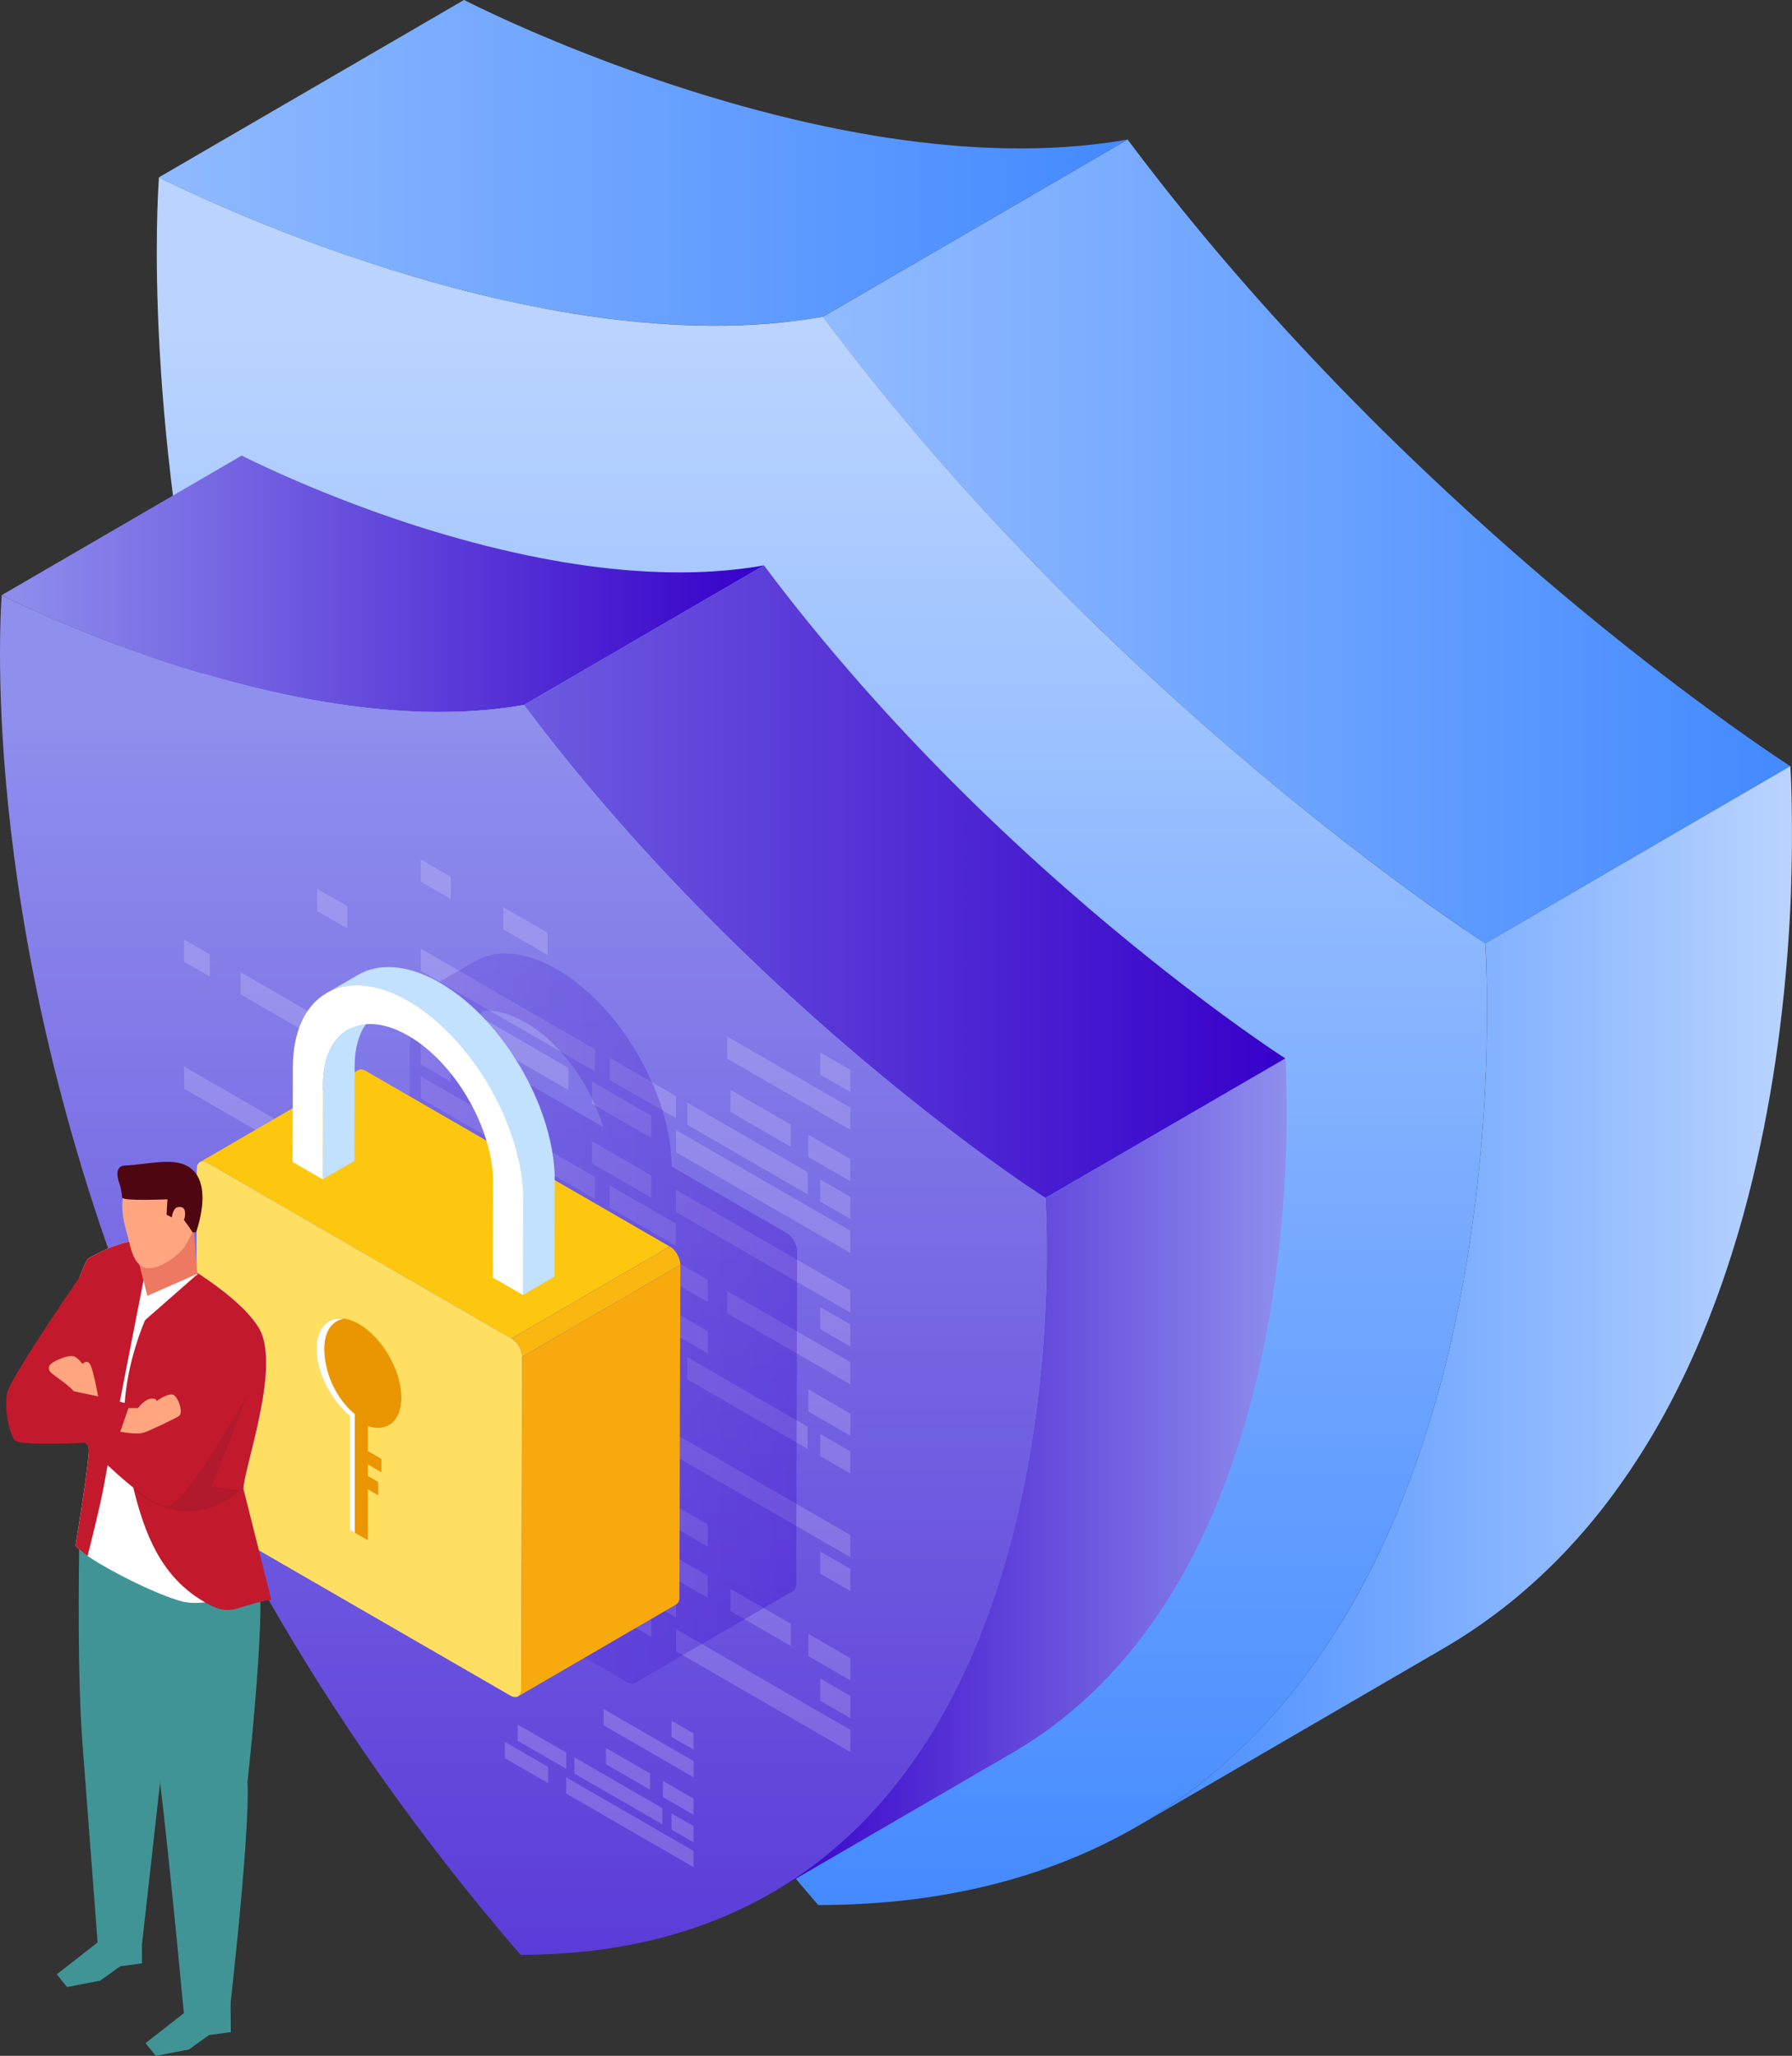
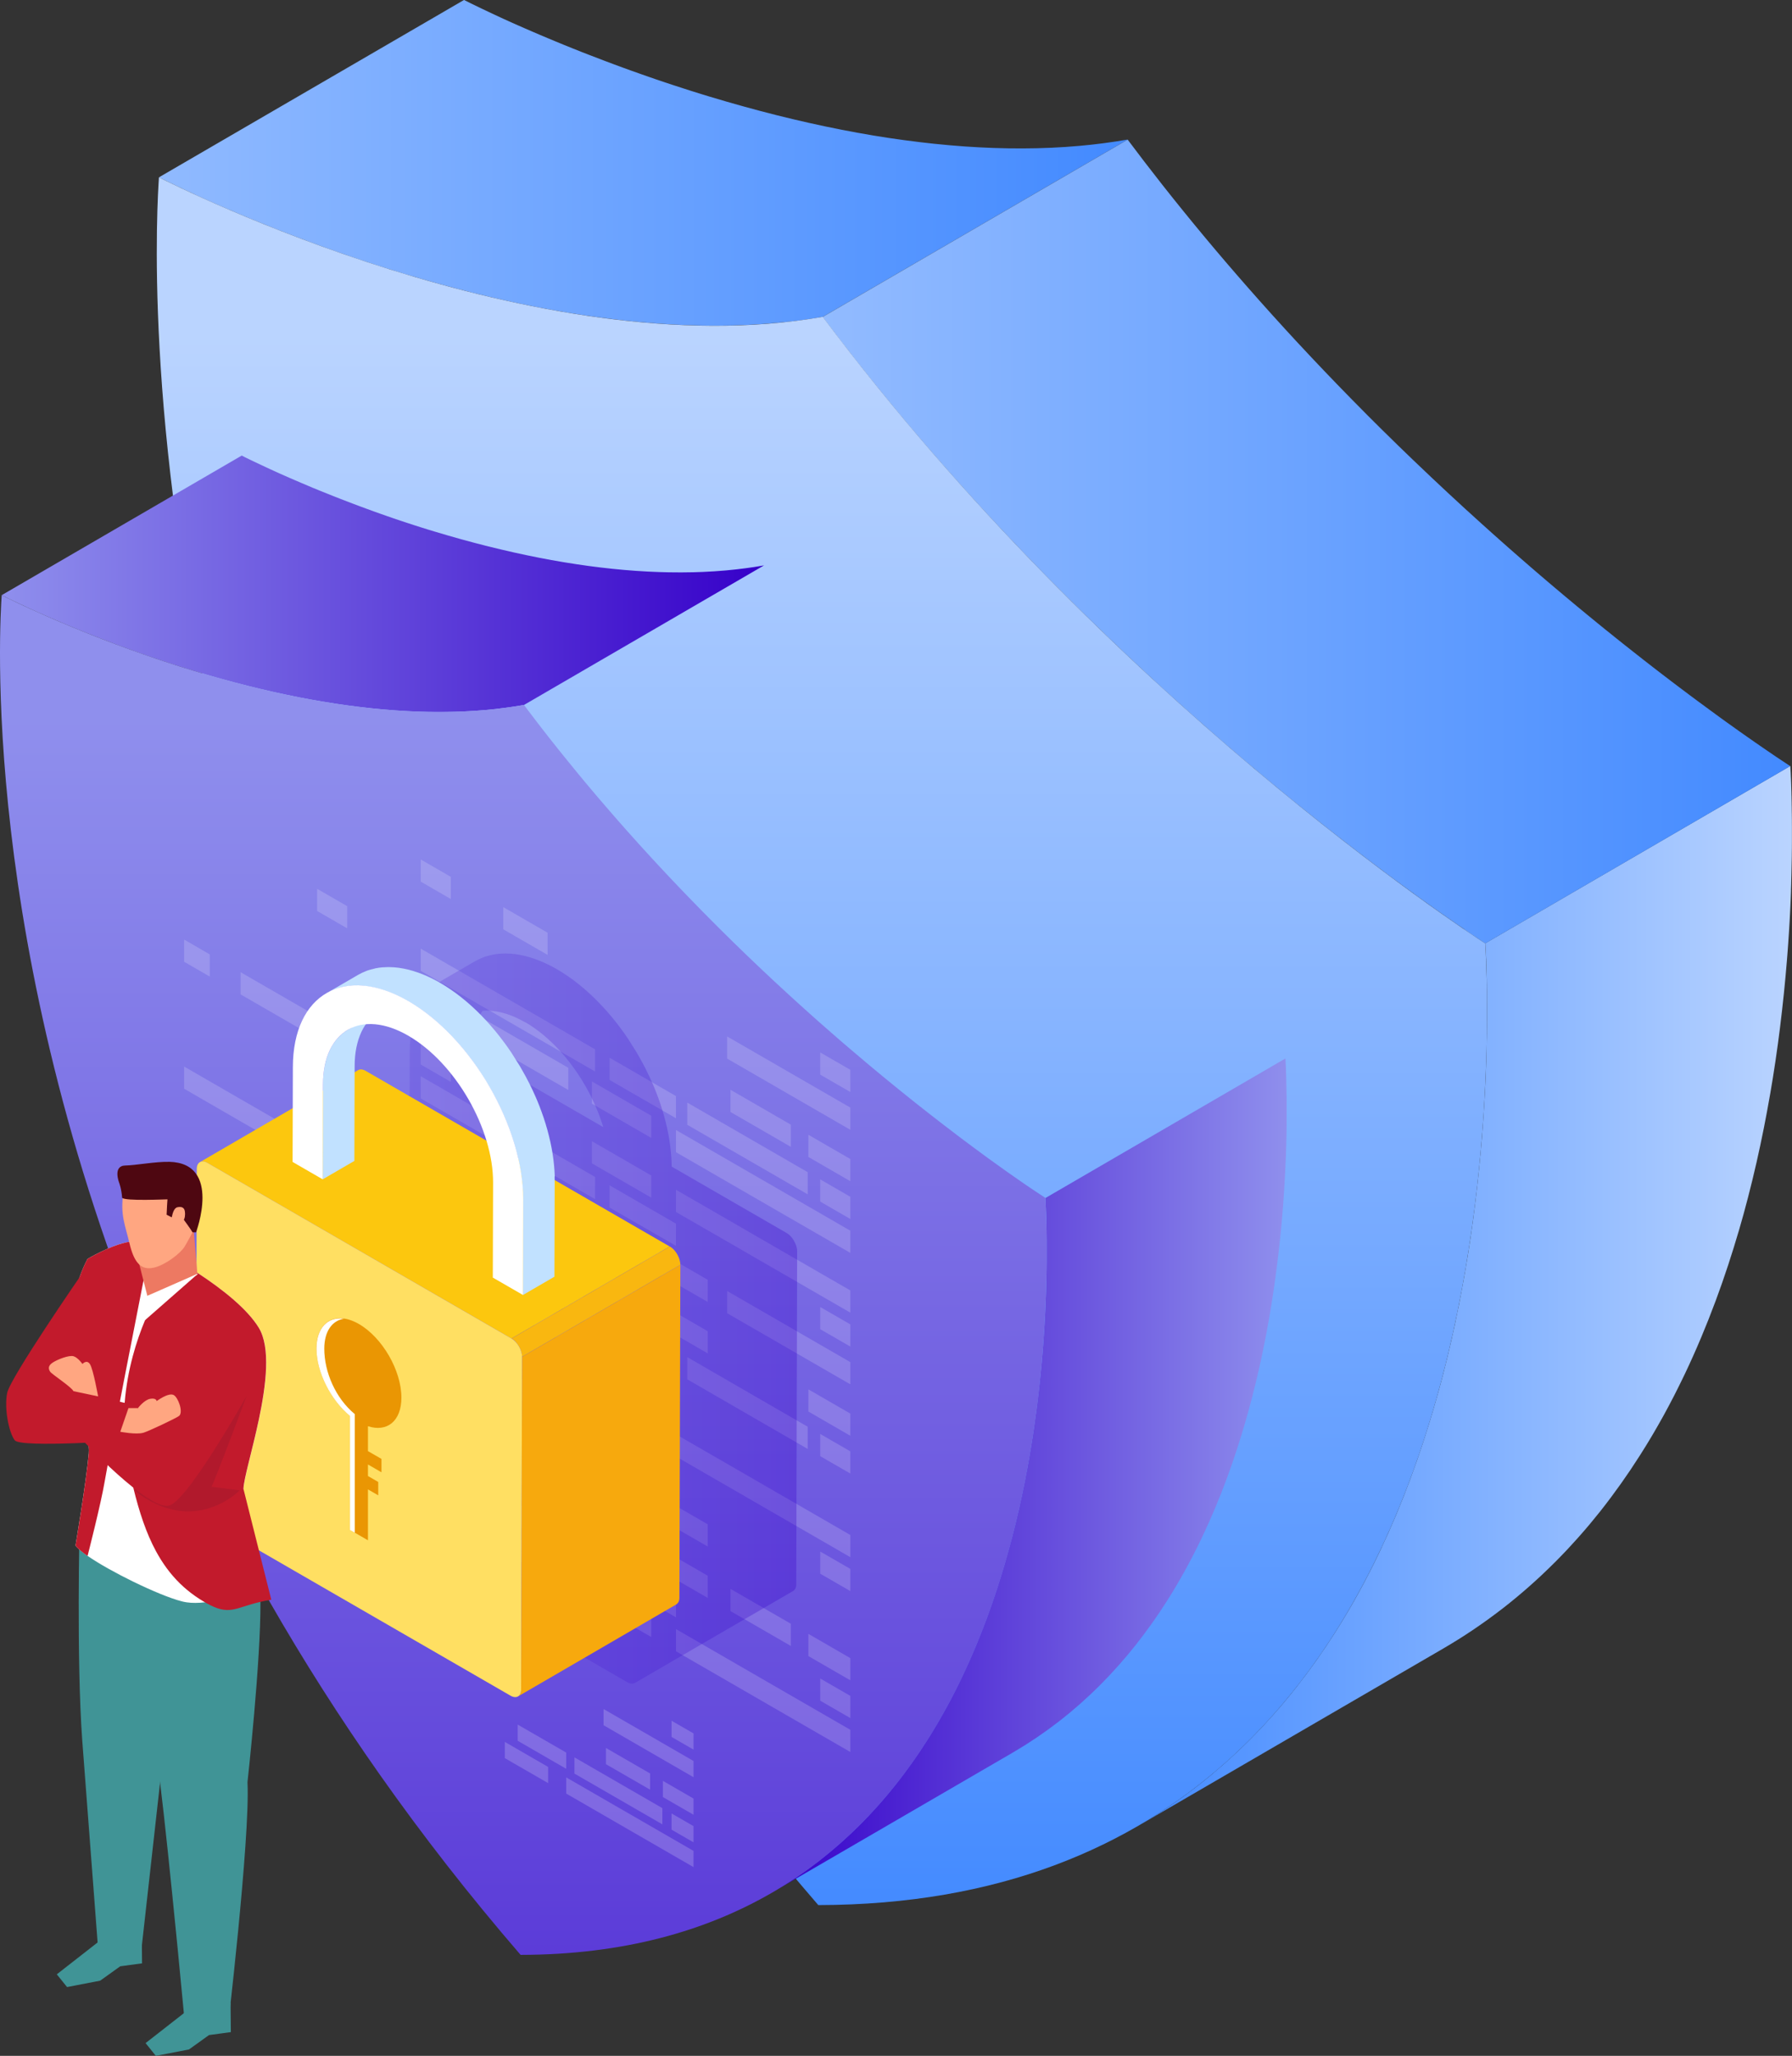
<svg xmlns="http://www.w3.org/2000/svg" xmlns:xlink="http://www.w3.org/1999/xlink" viewBox="0 0 662.24 759.4">
  <rect x="0" y="0" width="662.24" height="759.4" fill="#333333" stroke="none" />
  <defs>
    <style>.cls-1{mix-blend-mode:overlay;opacity:.17;}.cls-2{fill:url(#___遧____31-2);opacity:.31;}.cls-3{fill:#f7a90d;}.cls-4{fill:#f9b710;}.cls-5{fill:#ed7962;}.cls-6{fill:#ea9603;}.cls-7{fill:#fff;}.cls-8{fill:#ffdf62;}.cls-9{fill:#fcc70e;}.cls-10{fill:#ffa681;}.cls-11{fill:#c1e1ff;}.cls-12{fill:#c21a2c;}.cls-13{fill:#409496;}.cls-14{fill:#4e0711;}.cls-15{fill:url(#___遧____10);}.cls-16{fill:url(#___遧____11);}.cls-17{fill:url(#___遧____26);}.cls-18{fill:url(#___遧____23);}.cls-19{fill:url(#___遧____22);}.cls-20{fill:url(#___遧____29);}.cls-21{fill:url(#___遧____31);}.cls-22{fill:url(#___遧____9);}.cls-23{opacity:.19;}.cls-24{isolation:isolate;}.cls-25{fill:#a41a2c;opacity:.57;}</style>
    <linearGradient id="___遧____9" x1="58.74" y1="60.16" x2="416.77" y2="60.16" gradientTransform="matrix(1, 0, 0, 1, 0, 0)" gradientUnits="userSpaceOnUse">
      <stop offset="0" stop-color="#90baff" />
      <stop offset="1" stop-color="#438aff" />
    </linearGradient>
    <linearGradient id="___遧____11" x1="420.75" y1="478.68" x2="662.24" y2="478.68" gradientTransform="matrix(1, 0, 0, 1, 0, 0)" gradientUnits="userSpaceOnUse">
      <stop offset="0" stop-color="#438aff" />
      <stop offset="1" stop-color="#bad4ff" />
    </linearGradient>
    <linearGradient id="___遧____10" x1="304.06" y1="200.01" x2="661.59" y2="200.01" gradientTransform="matrix(1, 0, 0, 1, 0, 0)" gradientUnits="userSpaceOnUse">
      <stop offset="0" stop-color="#92bbff" />
      <stop offset="1" stop-color="#438aff" />
    </linearGradient>
    <linearGradient id="___遧____29" x1="303.73" y1="709.66" x2="303.73" y2="123.1" gradientTransform="matrix(1, 0, 0, 1, 0, 0)" gradientUnits="userSpaceOnUse">
      <stop offset="0" stop-color="#438aff" />
      <stop offset="1" stop-color="#bad4ff" />
    </linearGradient>
    <linearGradient id="___遧____23" x1=".63" y1="215.64" x2="282.36" y2="215.64" gradientTransform="matrix(1, 0, 0, 1, 0, 0)" gradientUnits="userSpaceOnUse">
      <stop offset="0" stop-color="#8f8fed" />
      <stop offset="1" stop-color="#3600c9" />
    </linearGradient>
    <linearGradient id="___遧____22" x1="285.48" y1="544.96" x2="475.51" y2="544.96" gradientTransform="matrix(1, 0, 0, 1, 0, 0)" gradientUnits="userSpaceOnUse">
      <stop offset="0" stop-color="#3600c9" />
      <stop offset="1" stop-color="#8f8fed" />
    </linearGradient>
    <linearGradient id="___遧____31" x1="193.67" y1="325.68" x2="475" y2="325.68" gradientTransform="matrix(1, 0, 0, 1, 0, 0)" gradientUnits="userSpaceOnUse">
      <stop offset="0" stop-color="#6e5be0" />
      <stop offset="1" stop-color="#3600c9" />
    </linearGradient>
    <linearGradient id="___遧____26" x1="193.41" y1="726.71" x2="193.41" y2="265.17" gradientTransform="matrix(1, 0, 0, 1, 0, 0)" gradientUnits="userSpaceOnUse">
      <stop offset="0" stop-color="#5b3bd8" />
      <stop offset="1" stop-color="#8f8fed" />
    </linearGradient>
    <linearGradient id="___遧____31-2" x1="115.52" y1="487.02" x2="294.57" y2="487.02" xlink:href="#___遧____31" />
  </defs>
  <g class="cls-24">
    <g id="_イアウト">
      <g>
        <g>
          <g>
            <path class="cls-22" d="M291,118.9c1.3-.14,2.59-.3,3.88-.47,.23-.03,.47-.06,.7-.09,1.3-.17,2.59-.36,3.88-.55,.18-.03,.36-.06,.54-.08,1.36-.21,2.71-.43,4.06-.67l112.71-65.5c-1.35,.24-2.7,.46-4.06,.67-.18,.03-.36,.06-.54,.08-1.29,.2-2.58,.38-3.88,.55-.23,.03-.47,.06-.7,.09-1.29,.17-2.58,.32-3.88,.47-.21,.02-.43,.05-.64,.07-1.34,.14-2.68,.28-4.02,.4-.08,0-.16,.01-.24,.02-1.65,.15-3.31,.28-4.97,.39-.12,0-.24,.01-.36,.02-1.62,.11-3.24,.2-4.87,.27-.15,0-.31,.01-.46,.02-1.6,.07-3.2,.12-4.8,.16-.17,0-.35,0-.52,.01-1.58,.03-3.17,.06-4.75,.06-.19,0-.38,0-.57,0-1.58,0-3.16,0-4.75-.03-.2,0-.4,0-.6-.01-1.58-.03-3.15-.07-4.73-.12-.2,0-.41-.01-.62-.02-1.58-.06-3.16-.13-4.74-.21-.2-.01-.4-.02-.6-.03-1.59-.09-3.17-.18-4.76-.29-.19-.01-.38-.03-.57-.04-1.67-.12-3.34-.25-5-.4-.15-.01-.3-.03-.45-.04-1.73-.15-3.47-.32-5.2-.5-.08,0-.15-.02-.23-.02-1.8-.19-3.61-.39-5.41-.61-.04,0-.08-.01-.12-.02-1.76-.21-3.52-.44-5.28-.67-.12-.02-.25-.03-.37-.05-1.78-.24-3.56-.5-5.33-.76-.18-.03-.37-.06-.55-.08-1.75-.27-3.49-.54-5.23-.83-.15-.03-.3-.05-.46-.08-1.86-.31-3.72-.63-5.56-.97h-.02c-1.85-.34-3.7-.69-5.55-1.05-.14-.03-.28-.06-.42-.08-1.86-.36-3.72-.74-5.57-1.13-.15-.03-.29-.06-.44-.09-1.93-.4-3.84-.82-5.75-1.25-.08-.02-.15-.03-.22-.05-1.86-.42-3.71-.84-5.55-1.28-.17-.04-.33-.08-.5-.12-1.88-.45-3.74-.9-5.6-1.36l-.07-.02c-2.07-.52-4.13-1.05-6.17-1.59-.14-.04-.27-.07-.41-.11-2.01-.53-4-1.07-5.97-1.62-.12-.03-.25-.07-.37-.1-2.01-.56-4.01-1.13-5.99-1.7h0c-1.98-.57-3.94-1.16-5.89-1.74-.16-.05-.32-.1-.48-.14-.98-.3-1.96-.6-2.93-.9-.17-.05-.33-.1-.5-.16-.84-.26-1.68-.52-2.51-.78-.23-.07-.47-.15-.7-.22-.96-.3-1.92-.61-2.87-.92-.13-.04-.26-.09-.39-.13-.85-.27-1.69-.55-2.53-.82-.23-.07-.45-.15-.68-.22-.94-.31-1.87-.62-2.8-.93-.11-.04-.23-.08-.34-.11-.83-.28-1.66-.56-2.49-.84-.23-.08-.45-.15-.68-.23-.91-.31-1.82-.62-2.72-.94-.08-.03-.17-.06-.25-.09-.83-.29-1.65-.57-2.46-.86-.22-.08-.43-.15-.65-.23-.98-.35-1.96-.69-2.93-1.04-.16-.06-.32-.12-.48-.17-.97-.35-1.94-.7-2.9-1.05l-.14-.05c-.98-.36-1.96-.72-2.92-1.08-.17-.06-.34-.13-.51-.19-.93-.35-1.86-.69-2.77-1.04-.16-.06-.32-.12-.48-.18-1.89-.72-3.75-1.43-5.56-2.13-.15-.06-.3-.12-.45-.17-.87-.34-1.73-.68-2.58-1.01-.16-.06-.31-.12-.47-.19-.87-.34-1.73-.69-2.57-1.02l-.1-.04c-1.07-.43-2.12-.85-3.15-1.27l-.04-.02c-1.04-.42-2.06-.84-3.06-1.26l-.04-.02c-.99-.41-1.96-.81-2.91-1.21l-.12-.05c-.93-.39-1.84-.77-2.73-1.15l-.18-.08c-.88-.37-1.74-.74-2.59-1.11-.06-.03-.13-.05-.19-.08-.83-.36-1.63-.71-2.42-1.05l-.25-.11c-.78-.34-1.54-.68-2.28-1-.08-.03-.16-.07-.23-.1-.73-.32-1.45-.64-2.14-.95-.1-.05-.2-.09-.31-.14-.35-.16-.7-.31-1.04-.47l-.26-.12c-.43-.19-.85-.38-1.26-.57-.1-.05-.2-.09-.29-.13-.31-.14-.62-.28-.92-.42-.14-.06-.27-.12-.4-.19-.26-.12-.51-.23-.76-.35-.14-.07-.28-.13-.42-.2-.25-.12-.5-.23-.75-.35-.12-.05-.23-.11-.35-.16-.3-.14-.6-.28-.89-.42l-.17-.08c-.34-.16-.67-.32-1-.47-.1-.05-.19-.09-.29-.14-.23-.11-.47-.22-.69-.33-.1-.04-.19-.09-.28-.13-.22-.1-.43-.2-.64-.3-.1-.05-.2-.1-.3-.14-.21-.1-.42-.2-.62-.3l-.21-.1c-.26-.13-.52-.25-.76-.37l-.05-.03c-.26-.12-.51-.25-.75-.36l-.13-.06c-.2-.1-.39-.19-.58-.28l-.15-.07c-.17-.08-.33-.16-.49-.24l-.15-.07c-.18-.09-.36-.18-.53-.26l-.03-.02c-.19-.09-.37-.18-.54-.27-.2-.1-.38-.19-.56-.28l-.07-.03c-.34-.17-.63-.31-.85-.43h-.01c-.11-.06-.21-.11-.29-.15L58.74,65.5l.29,.14h.01c.22,.12,.51,.26,.85,.43l.07,.03c.32,.16,.68,.34,1.1,.54l.03,.02c.17,.08,.34,.17,.53,.26l.15,.07c.16,.08,.32,.16,.49,.24l.15,.07c.19,.09,.38,.18,.58,.28l.13,.06c.24,.12,.49,.24,.75,.36l.05,.03c.25,.12,.5,.24,.76,.37,.07,.03,.14,.07,.21,.1,.2,.1,.41,.2,.62,.3,.1,.05,.2,.1,.3,.14,.21,.1,.42,.2,.64,.3l.28,.13c.23,.11,.46,.22,.69,.33,.1,.05,.19,.09,.29,.14,.33,.15,.66,.31,1,.47l.17,.08c.29,.14,.59,.27,.89,.42,.11,.05,.23,.11,.35,.16,.25,.11,.5,.23,.75,.35,.14,.06,.28,.13,.42,.2,.25,.12,.51,.23,.76,.35,.13,.06,.27,.12,.4,.19,.3,.14,.61,.28,.92,.42,.1,.05,.2,.09,.29,.13,.41,.19,.83,.38,1.26,.57,.08,.04,.17,.08,.26,.12,.34,.15,.69,.31,1.04,.47l.15,.07,.16,.07c.7,.31,1.41,.63,2.14,.95,.08,.03,.16,.07,.23,.1,.74,.33,1.5,.66,2.28,1,.08,.04,.16,.07,.25,.11,.79,.35,1.6,.7,2.43,1.05,.06,.02,.12,.05,.17,.07,.85,.37,1.72,.74,2.6,1.11l.17,.07c.9,.38,1.81,.77,2.74,1.16l.12,.05c.95,.4,1.92,.8,2.9,1.21l.08,.03c.99,.41,2,.83,3.03,1.24l.04,.02c1.03,.42,2.08,.84,3.15,1.27l.07,.03h.03c.85,.35,1.71,.69,2.57,1.04,.16,.06,.31,.12,.47,.19,.85,.34,1.71,.67,2.58,1.01,.15,.06,.3,.12,.45,.17,1.81,.71,3.67,1.42,5.56,2.13,.16,.06,.32,.12,.48,.18,.91,.34,1.84,.69,2.77,1.04,.17,.06,.34,.13,.51,.19,.96,.36,1.93,.71,2.91,1.07l.18,.07c.95,.35,1.9,.69,2.86,1.04,.16,.06,.32,.12,.48,.17,.97,.35,1.94,.69,2.93,1.04,.09,.03,.19,.07,.28,.1,.12,.04,.25,.09,.37,.13,.82,.29,1.64,.57,2.46,.86,.08,.03,.17,.06,.25,.09,.9,.31,1.81,.62,2.72,.94,.23,.08,.45,.15,.68,.23,.81,.28,1.63,.55,2.45,.83,.13,.04,.25,.09,.38,.13,.92,.31,1.85,.62,2.79,.92,.23,.07,.46,.15,.68,.22,.83,.27,1.66,.54,2.49,.81,.14,.05,.29,.09,.43,.14,.95,.31,1.9,.61,2.86,.91,.23,.07,.47,.15,.7,.22,.83,.26,1.67,.52,2.51,.78,.17,.05,.33,.1,.5,.16,.97,.3,1.95,.6,2.93,.9,.09,.03,.18,.06,.27,.08,.07,.02,.14,.04,.21,.06,1.94,.59,3.91,1.17,5.89,1.74h0c1.98,.57,3.97,1.14,5.99,1.7,.13,.04,.26,.07,.39,.11,1.97,.55,3.96,1.09,5.97,1.61,.14,.04,.27,.07,.41,.11,2.04,.54,4.1,1.07,6.17,1.59h.02l.05,.02c1.85,.46,3.72,.92,5.59,1.36,.16,.04,.33,.08,.49,.12,1.84,.44,3.69,.86,5.55,1.28,.08,.02,.15,.03,.22,.05,1.91,.43,3.83,.84,5.75,1.25,.15,.03,.29,.06,.44,.09,1.85,.39,3.71,.76,5.57,1.13,.08,.02,.17,.03,.25,.05,.06,.01,.12,.02,.17,.03,1.84,.36,3.69,.71,5.55,1.04h.02c1.85,.34,3.71,.66,5.57,.97,.15,.03,.3,.05,.45,.07,1.74,.29,3.49,.57,5.24,.83,.18,.03,.37,.06,.55,.08,1.77,.27,3.55,.52,5.33,.76,.08,.01,.16,.02,.23,.03,.04,0,.09,.01,.14,.02,1.76,.24,3.51,.46,5.28,.67,.04,0,.08,.01,.12,.02,1.8,.22,3.6,.42,5.41,.61,.08,0,.15,.02,.23,.02,1.73,.18,3.47,.35,5.2,.5,.15,.01,.3,.03,.45,.04,1.67,.14,3.34,.28,5,.4,.08,0,.17,.01,.25,.02,.11,0,.22,.01,.33,.02,1.59,.11,3.17,.21,4.76,.29,.2,.01,.4,.02,.6,.03,1.58,.08,3.16,.15,4.74,.21,.21,0,.41,.01,.62,.02,1.58,.05,3.16,.09,4.73,.12,.2,0,.4,0,.6,.01,1.58,.02,3.17,.03,4.75,.03,.11,0,.22,0,.33,0,.08,0,.16,0,.24,0,1.59,0,3.17-.03,4.75-.06,.17,0,.35,0,.52-.01,1.6-.04,3.2-.09,4.8-.16,.15,0,.31-.01,.46-.02,1.63-.07,3.25-.16,4.87-.27,.12,0,.24-.01,.36-.02,1.66-.11,3.32-.24,4.97-.39,.06,0,.11,0,.17-.01,.03,0,.05,0,.08,0,1.34-.12,2.68-.26,4.02-.4,.21-.02,.43-.05,.64-.07Z" />
            <path class="cls-16" d="M661.86,328.77c.03-.79,.06-1.56,.08-2.33,0-.09,0-.17,0-.26,.03-.86,.05-1.7,.07-2.53,0-.26,.01-.52,.02-.78,.02-.58,.03-1.16,.04-1.73,0-.29,.01-.58,.02-.87,.01-.54,.02-1.08,.03-1.62,0-.27,.01-.55,.02-.82,.01-.59,.02-1.18,.03-1.76,0-.19,0-.39,0-.58,.01-.76,.02-1.52,.03-2.26,0-.17,0-.33,0-.5,0-.57,0-1.14,.01-1.7,0-.09,0-.18,0-.27,0-.14,0-.27,0-.41,0-.62,0-1.23,0-1.84,0-.2,0-.39,0-.59,0-.75,0-1.49,0-2.22,0-.14,0-.28,0-.42,0-.6,0-1.19-.01-1.77,0-.2,0-.4,0-.6,0-.62-.01-1.24-.02-1.84,0-.07,0-.14,0-.2,0-.66-.02-1.3-.03-1.93,0-.17,0-.34,0-.52,0-.49-.02-.97-.03-1.44,0-.15,0-.3,0-.45-.01-.58-.03-1.15-.04-1.69,0-.12,0-.24,0-.36-.01-.44-.02-.87-.04-1.28,0-.08,0-.17,0-.25,0-.12,0-.24-.01-.37,0-.11,0-.23-.01-.34,0-.29-.02-.57-.03-.84v-.23c-.02-.35-.03-.68-.04-1.01,0-.08,0-.15,0-.23,0-.25-.02-.49-.03-.73,0-.1,0-.2-.01-.3,0-.22-.02-.43-.03-.63v-.27c-.04-.57-.06-1.09-.08-1.58v-.18c-.02-.18-.03-.35-.03-.52v-.22c-.02-.17-.03-.33-.04-.48v-.13c-.02-.2-.03-.39-.04-.56v-.08c-.01-.15-.02-.3-.03-.44v-.09c-.02-.3-.04-.57-.05-.78l-112.71,65.5c.01,.21,.03,.48,.04,.78v.09c.03,.47,.06,1.05,.1,1.73v.13c.02,.19,.03,.39,.04,.59v.14c.03,.5,.05,1.03,.08,1.61v.21c.02,.22,.03,.44,.04,.66,0,.1,0,.2,.01,.3,0,.24,.02,.48,.03,.73v.23c.02,.33,.03,.66,.04,1.01,0,.07,0,.15,0,.23,0,.28,.02,.56,.03,.84,0,.11,0,.23,.01,.34,0,.2,.01,.41,.02,.61,.01,.42,.02,.84,.04,1.28,0,.12,0,.24,0,.36,.01,.55,.03,1.11,.04,1.69,0,.15,0,.3,0,.45,.01,.47,.02,.95,.03,1.44,0,.17,0,.34,0,.52,.01,.63,.02,1.27,.03,1.94,0,.07,0,.14,0,.2,0,.6,.01,1.21,.02,1.84,0,.2,0,.4,0,.6,0,.58,0,1.17,.01,1.77,0,.14,0,.28,0,.42,0,.72,0,1.46,0,2.22,0,.19,0,.39,0,.59,0,.6,0,1.22,0,1.84,0,.22,0,.45,0,.67,0,.56,0,1.13-.01,1.7,0,.17,0,.33,0,.5,0,.74-.02,1.5-.03,2.26,0,.19,0,.39,0,.58,0,.58-.02,1.17-.03,1.76,0,.27,0,.55-.02,.82,0,.53-.02,1.07-.03,1.62,0,.29-.01,.58-.02,.87-.01,.57-.03,1.15-.04,1.73,0,.26-.01,.52-.02,.78-.02,.84-.05,1.68-.07,2.53,0,.09,0,.17,0,.26-.02,.77-.05,1.55-.08,2.33-.01,.29-.02,.58-.03,.88-.02,.6-.05,1.2-.07,1.8-.01,.34-.03,.69-.04,1.04-.02,.51-.04,1.01-.07,1.52-.02,.36-.03,.72-.05,1.08-.03,.53-.05,1.07-.08,1.61-.02,.34-.03,.68-.05,1.03-.03,.6-.06,1.2-.1,1.8-.02,.3-.03,.59-.05,.89-.05,.9-.1,1.81-.16,2.72h0c-.06,.92-.11,1.85-.18,2.79-.02,.3-.04,.61-.06,.92-.04,.63-.08,1.26-.13,1.9-.03,.38-.05,.75-.08,1.13-.04,.58-.08,1.16-.13,1.74-.03,.4-.06,.81-.09,1.21-.04,.57-.09,1.13-.13,1.7-.03,.32-.05,.64-.08,.97-.14,1.71-.29,3.43-.45,5.18-.02,.21-.04,.42-.06,.64-.16,1.77-.34,3.56-.52,5.37-.02,.19-.04,.38-.06,.58-.19,1.86-.39,3.73-.61,5.63-.02,.15-.03,.29-.05,.44-.22,1.98-.46,3.97-.71,5.98,0,.07-.02,.13-.02,.19-.24,1.93-.5,3.88-.76,5.85,0,.07-.02,.14-.03,.21-.27,1.96-.55,3.94-.84,5.94-.01,.07-.02,.14-.03,.22-.29,1.99-.6,4-.93,6.02-.01,.07-.02,.14-.03,.22-.32,2.02-.66,4.06-1.02,6.1-.01,.07-.02,.14-.04,.21-.33,1.93-.68,3.88-1.05,5.83-.02,.13-.05,.27-.07,.4-.35,1.91-.72,3.82-1.1,5.74-.04,.19-.07,.37-.11,.56-.38,1.88-.77,3.77-1.17,5.67-.05,.23-.1,.45-.14,.68-.4,1.87-.81,3.75-1.24,5.63-.06,.25-.11,.51-.17,.76-.42,1.84-.85,3.68-1.3,5.52-.07,.28-.13,.56-.2,.84-.45,1.83-.91,3.67-1.38,5.51-.07,.29-.15,.58-.22,.86-.48,1.84-.97,3.68-1.47,5.52-.08,.28-.16,.57-.24,.85-.51,1.85-1.04,3.71-1.58,5.56-.08,.26-.15,.53-.23,.79-.56,1.91-1.13,3.82-1.73,5.73-.08,.24-.15,.49-.23,.73-.6,1.93-1.22,3.86-1.85,5.79-.07,.22-.15,.44-.22,.66-.65,1.95-1.31,3.91-1.99,5.86-.07,.19-.13,.38-.2,.57-.7,1.98-1.41,3.96-2.14,5.94-.05,.14-.1,.27-.15,.41-.79,2.13-1.6,4.25-2.44,6.37-.07,.19-.15,.37-.22,.56-.82,2.07-1.66,4.13-2.52,6.19-.09,.22-.19,.44-.28,.66-.85,2.02-1.73,4.04-2.62,6.05-.11,.24-.22,.48-.33,.73-.89,1.99-1.81,3.97-2.74,5.94-.17,.37-.35,.73-.52,1.1-.37,.78-.75,1.55-1.13,2.33-.21,.43-.42,.87-.64,1.3-.42,.84-.84,1.68-1.26,2.51-.18,.35-.36,.71-.54,1.06-.6,1.18-1.22,2.36-1.84,3.53-.08,.16-.17,.31-.25,.47-.54,1.02-1.09,2.03-1.64,3.04-.21,.39-.43,.78-.65,1.17-.43,.78-.87,1.56-1.31,2.34-.24,.43-.49,.86-.74,1.29-.43,.75-.87,1.5-1.31,2.25-.24,.42-.49,.83-.74,1.25-.49,.82-.98,1.64-1.48,2.45-.2,.33-.4,.66-.6,.98-.7,1.13-1.4,2.26-2.12,3.39-.05,.08-.11,.17-.16,.25-.99,1.56-2.01,3.11-3.04,4.65-.14,.21-.28,.42-.42,.62-1.02,1.52-2.06,3.02-3.12,4.52-.2,.28-.39,.56-.59,.84-1.06,1.48-2.13,2.95-3.22,4.41-.18,.24-.36,.48-.55,.72-1.14,1.51-2.3,3.02-3.47,4.51-.05,.06-.09,.12-.14,.17-1.16,1.47-2.35,2.92-3.55,4.36-.17,.2-.33,.4-.5,.6-1.18,1.41-2.39,2.8-3.61,4.18-.23,.26-.46,.52-.69,.78-1.22,1.37-2.46,2.73-3.72,4.07-.2,.22-.41,.43-.62,.65-1.32,1.4-2.66,2.78-4.02,4.14-.04,.04-.07,.07-.11,.11-1.35,1.35-2.72,2.68-4.11,3.99-.2,.19-.39,.38-.59,.56-1.36,1.27-2.74,2.53-4.13,3.77-.26,.23-.52,.47-.79,.7-1.4,1.23-2.82,2.45-4.26,3.65-.23,.19-.46,.38-.69,.57-1.51,1.25-3.04,2.48-4.6,3.69-.02,.02-.05,.03-.07,.05-1.55,1.2-3.13,2.38-4.72,3.54-.23,.17-.46,.34-.69,.51-1.54,1.11-3.11,2.21-4.69,3.28-.3,.2-.6,.4-.89,.6-1.59,1.07-3.2,2.12-4.83,3.15-.25,.16-.51,.32-.76,.47-1.72,1.07-3.46,2.13-5.23,3.16l112.71-65.5c1.77-1.03,3.51-2.09,5.23-3.16,.25-.16,.51-.32,.76-.47,1.63-1.03,3.24-2.08,4.83-3.15,.3-.2,.6-.4,.9-.61,1.58-1.08,3.15-2.17,4.69-3.28,.23-.17,.46-.34,.69-.51,1.59-1.16,3.17-2.34,4.72-3.54,.02-.02,.05-.03,.07-.05,1.56-1.21,3.09-2.44,4.6-3.69,.23-.19,.46-.38,.69-.57,1.44-1.2,2.86-2.41,4.25-3.64,.26-.23,.53-.47,.79-.7,1.4-1.24,2.78-2.5,4.13-3.77,.2-.19,.39-.38,.59-.56,1.39-1.31,2.76-2.64,4.11-3.99,.04-.04,.08-.08,.12-.11,1.36-1.36,2.7-2.75,4.02-4.14,.21-.22,.41-.43,.62-.65,1.26-1.34,2.5-2.7,3.72-4.07,.23-.26,.46-.52,.69-.78,1.22-1.38,2.43-2.77,3.61-4.18,.17-.2,.33-.4,.5-.6,1.2-1.44,2.38-2.89,3.55-4.35,.05-.06,.1-.12,.14-.18,1.18-1.49,2.33-2.99,3.47-4.51,.18-.24,.37-.48,.55-.73,1.09-1.46,2.16-2.93,3.21-4.41,.2-.28,.4-.56,.6-.84,1.06-1.5,2.1-3,3.12-4.52,.14-.21,.28-.42,.42-.63,1.03-1.54,2.04-3.08,3.03-4.64,.04-.06,.08-.12,.12-.18,.02-.03,.03-.05,.05-.08,.71-1.12,1.42-2.25,2.12-3.38,.2-.33,.4-.65,.6-.98,.5-.81,.99-1.63,1.48-2.45,.25-.42,.49-.84,.74-1.25,.44-.75,.87-1.49,1.3-2.24,.25-.43,.49-.86,.74-1.29,.44-.78,.88-1.55,1.31-2.33,.22-.39,.43-.78,.65-1.17,.55-1.01,1.1-2.02,1.64-3.04,.08-.16,.17-.31,.25-.47,.62-1.17,1.23-2.35,1.84-3.52,.18-.36,.36-.72,.54-1.07,.42-.83,.84-1.66,1.25-2.5,.22-.43,.43-.87,.64-1.3,.38-.77,.75-1.55,1.13-2.32,.12-.25,.24-.49,.36-.74,.06-.12,.11-.24,.17-.36,.94-1.97,1.85-3.95,2.74-5.94,.11-.24,.22-.48,.33-.73,.9-2.01,1.77-4.03,2.62-6.05,.09-.22,.19-.44,.28-.66,.86-2.06,1.7-4.12,2.52-6.18,.07-.19,.15-.37,.22-.56,.83-2.12,1.65-4.24,2.44-6.36,.03-.09,.07-.19,.11-.28,.02-.05,.03-.1,.05-.14,.73-1.97,1.44-3.95,2.14-5.93,.07-.19,.13-.38,.2-.57,.68-1.95,1.34-3.9,1.99-5.86,.07-.22,.15-.44,.22-.66,.63-1.93,1.25-3.86,1.85-5.79,.08-.24,.15-.49,.23-.73,.59-1.91,1.17-3.82,1.73-5.73,.04-.15,.09-.3,.14-.45,.03-.11,.06-.23,.1-.34,.54-1.86,1.06-3.71,1.58-5.56,.08-.28,.16-.57,.23-.85,.5-1.84,.99-3.68,1.47-5.52,.08-.29,.15-.58,.22-.87,.47-1.84,.93-3.67,1.38-5.5,.07-.28,.14-.56,.2-.84,.45-1.84,.88-3.68,1.3-5.52,.02-.1,.05-.2,.07-.3,.03-.15,.07-.3,.1-.46,.43-1.88,.84-3.76,1.24-5.63,.05-.23,.1-.45,.14-.68,.4-1.9,.79-3.79,1.17-5.67,.04-.19,.07-.37,.11-.56,.38-1.92,.75-3.84,1.1-5.74,.03-.13,.05-.27,.07-.4,.36-1.95,.71-3.9,1.05-5.83v-.06c.02-.05,.03-.1,.04-.15,.35-2.05,.69-4.08,1.02-6.1,.01-.07,.02-.14,.03-.22,.32-2.02,.63-4.03,.93-6.02,.01-.07,.02-.14,.03-.22,.29-1.99,.57-3.97,.84-5.94,0-.07,.02-.14,.03-.21,.27-1.96,.52-3.91,.76-5.85v-.06s.02-.09,.02-.14c.25-2.01,.49-4.01,.71-5.98,.02-.15,.03-.29,.05-.44,.21-1.89,.42-3.77,.61-5.63,.02-.19,.04-.39,.06-.58,.18-1.81,.36-3.6,.52-5.37,.02-.21,.04-.42,.06-.63,.16-1.75,.31-3.48,.45-5.19,0-.1,.02-.21,.03-.32,.02-.21,.03-.41,.05-.62,.05-.59,.09-1.17,.14-1.75,.03-.39,.06-.78,.09-1.17,.05-.6,.09-1.19,.13-1.79,.03-.36,.05-.73,.08-1.09,.05-.65,.09-1.29,.13-1.92,.02-.3,.04-.6,.06-.9,.06-.93,.12-1.86,.18-2.78h0c.06-.92,.11-1.83,.16-2.73,.02-.3,.03-.59,.05-.89,.03-.6,.07-1.21,.1-1.8,.02-.35,.03-.69,.05-1.03,.03-.54,.05-1.08,.08-1.61,.02-.36,.03-.72,.05-1.08,.02-.51,.05-1.02,.07-1.52,0-.18,.02-.37,.02-.55,0-.16,.01-.32,.02-.49,.02-.61,.05-1.21,.07-1.8,.01-.29,.02-.59,.03-.88Z" />
            <path class="cls-15" d="M541.07,343.27c.18,.12,.36,.25,.53,.36l.31,.21c.16,.11,.32,.22,.48,.33,.12,.08,.24,.16,.36,.25,.13,.09,.26,.18,.39,.26,.12,.08,.24,.16,.36,.25l.36,.24c.1,.07,.19,.13,.29,.19,.14,.1,.28,.19,.42,.28l.23,.15c.13,.09,.27,.18,.39,.26,.08,.06,.16,.11,.25,.16l.32,.21c.09,.06,.18,.12,.27,.18,.09,.06,.18,.12,.27,.18,.09,.06,.17,.11,.25,.17l.25,.17c.07,.05,.14,.09,.21,.14l.25,.16,.18,.12,.26,.17,.12,.08,.16,.11c.4,.26,.71,.46,.9,.59l112.71-65.5c-.2-.13-.5-.33-.9-.59l-.16-.11-.12-.08c-.08-.05-.17-.11-.26-.17l-.18-.12c-.08-.05-.16-.11-.25-.16-.07-.04-.14-.09-.21-.14-.08-.05-.17-.11-.25-.17-.08-.05-.17-.11-.25-.17l-.27-.18-.27-.18c-.1-.07-.21-.14-.32-.21-.08-.05-.16-.11-.25-.16-.13-.09-.26-.17-.39-.26-.07-.05-.15-.1-.23-.15-.14-.09-.28-.19-.42-.28l-.29-.19c-.12-.08-.24-.16-.36-.24-.12-.08-.24-.16-.36-.25-.13-.09-.26-.17-.39-.26-.12-.08-.24-.16-.36-.25-.16-.11-.32-.22-.48-.33-.1-.07-.2-.14-.31-.21-.17-.12-.35-.24-.53-.36-.11-.07-.21-.14-.32-.22-.17-.11-.34-.23-.52-.35l-.38-.26c-.31-.21-.63-.43-.96-.66-.08-.06-.17-.12-.25-.17-.25-.17-.5-.34-.76-.52-.13-.09-.27-.18-.4-.28-.22-.15-.44-.3-.66-.46-.15-.1-.3-.21-.45-.31-.22-.15-.43-.3-.65-.45-.16-.11-.33-.23-.49-.34-.22-.15-.44-.3-.66-.46-.16-.11-.32-.23-.49-.34-.26-.18-.53-.37-.8-.56-.13-.09-.26-.18-.39-.27-.3-.21-.61-.43-.91-.64-.12-.08-.24-.17-.36-.25-.42-.3-.85-.6-1.29-.91l-.12-.08c-.4-.28-.8-.57-1.2-.86-.15-.11-.3-.22-.45-.32-.3-.21-.6-.43-.9-.65-.18-.13-.36-.26-.55-.39-.29-.2-.57-.41-.87-.62-.19-.14-.38-.28-.58-.41-.3-.22-.6-.43-.9-.65-.18-.13-.36-.26-.54-.39-.32-.23-.65-.47-.98-.71-.18-.13-.36-.26-.54-.39-.36-.26-.73-.53-1.09-.8-.15-.11-.29-.21-.44-.32-.52-.38-1.05-.77-1.59-1.16h0c-.53-.39-1.06-.78-1.6-1.18-.08-.06-.16-.12-.24-.17-.92-.68-1.86-1.37-2.82-2.08-.06-.04-.11-.08-.17-.12-.97-.72-1.96-1.46-2.97-2.21l-.12-.09c-1.03-.77-2.07-1.55-3.13-2.35l-.07-.05c-1.07-.8-2.15-1.62-3.25-2.46l-.06-.04c-1.09-.83-2.2-1.68-3.33-2.55-.05-.03-.09-.07-.14-.1-1.1-.85-2.22-1.71-3.36-2.59-.07-.05-.14-.11-.21-.16-1.11-.86-2.24-1.74-3.37-2.62-.1-.08-.2-.16-.3-.24-1.12-.87-2.25-1.76-3.4-2.67-.13-.1-.25-.2-.38-.3-.96-.75-1.92-1.52-2.9-2.29-.19-.15-.37-.3-.56-.44-.98-.78-1.98-1.57-2.98-2.38-.13-.11-.26-.21-.39-.32-.98-.78-1.96-1.57-2.95-2.37-.11-.09-.21-.17-.32-.25-1.03-.83-2.06-1.67-3.1-2.52-.19-.16-.39-.32-.58-.48-1.03-.84-2.06-1.69-3.11-2.54-.18-.15-.36-.3-.54-.45-1.06-.88-2.13-1.76-3.21-2.65l-.1-.08c-1.1-.91-2.2-1.83-3.31-2.76-.19-.16-.39-.32-.58-.48-1.07-.9-2.16-1.81-3.24-2.73-.23-.19-.45-.38-.68-.57-.85-.71-1.69-1.43-2.55-2.16-.16-.13-.31-.27-.47-.4-.98-.83-1.96-1.67-2.95-2.52-.23-.2-.46-.39-.69-.59-.85-.73-1.71-1.47-2.57-2.21-.18-.16-.37-.32-.55-.48-1-.86-2-1.73-3-2.61-.23-.2-.46-.4-.7-.61-.85-.75-1.71-1.5-2.57-2.25-.21-.18-.42-.37-.63-.55-1.01-.89-2.03-1.79-3.05-2.69-.23-.2-.46-.41-.69-.62-.87-.77-1.74-1.54-2.61-2.32-.22-.2-.45-.4-.67-.6-1.03-.92-2.07-1.85-3.11-2.79-.14-.13-.29-.26-.43-.39-1.93-1.74-3.87-3.5-5.82-5.28-.1-.09-.2-.19-.31-.28-1.98-1.81-3.97-3.65-5.97-5.51-.15-.14-.3-.28-.45-.42-2.02-1.88-4.04-3.77-6.08-5.69l-.06-.06c-2.04-1.93-4.1-3.88-6.16-5.86-.17-.16-.34-.32-.51-.48-1.73-1.66-3.47-3.34-5.21-5.03-.12-.12-.24-.24-.37-.36-1.84-1.8-3.69-3.61-5.55-5.44-.06-.06-.12-.12-.18-.17-1.8-1.78-3.61-3.59-5.43-5.4-.17-.17-.34-.34-.5-.51-1.73-1.74-3.47-3.5-5.21-5.27-.19-.19-.38-.39-.57-.58-1.47-1.5-2.94-3-4.41-4.52-.21-.22-.42-.44-.63-.65-1.47-1.52-2.94-3.05-4.41-4.59-.22-.23-.43-.45-.65-.68-1.47-1.54-2.94-3.09-4.41-4.65-.22-.23-.44-.47-.66-.7-1.47-1.57-2.95-3.14-4.42-4.73-.23-.25-.46-.49-.69-.74-1.31-1.42-2.63-2.84-3.94-4.28-.16-.18-.33-.36-.49-.54-1.31-1.43-2.61-2.87-3.92-4.31-.1-.11-.2-.22-.3-.33-1.33-1.47-2.66-2.96-3.99-4.45-.23-.26-.47-.52-.7-.78-1.29-1.45-2.59-2.92-3.88-4.39-.25-.28-.5-.57-.75-.85-1.2-1.37-2.4-2.74-3.6-4.13-.03-.03-.06-.07-.09-.1-1.22-1.41-2.44-2.82-3.66-4.24-.26-.31-.52-.61-.79-.92-1.19-1.4-2.39-2.8-3.58-4.21-.18-.21-.36-.43-.54-.64-1.09-1.3-2.19-2.6-3.28-3.91-.21-.26-.43-.51-.64-.77-1.13-1.36-2.27-2.73-3.4-4.11-.24-.3-.49-.6-.73-.89-.99-1.21-1.98-2.42-2.97-3.64-.2-.25-.41-.5-.61-.75-1.12-1.39-2.25-2.78-3.37-4.18-.26-.33-.52-.65-.78-.98-1-1.26-2.01-2.52-3.01-3.79-.15-.19-.3-.38-.45-.57-2.05-2.6-4.08-5.22-6.11-7.86-.16-.21-.32-.42-.48-.62-2.05-2.67-4.09-5.36-6.12-8.07l-112.71,65.5c2.03,2.71,4.08,5.4,6.13,8.08,.16,.2,.31,.41,.47,.61,2.03,2.64,4.07,5.26,6.12,7.86,.03,.04,.06,.07,.09,.11,.12,.15,.24,.31,.37,.46,1,1.27,2,2.53,3.01,3.79,.26,.33,.52,.65,.78,.98,1.12,1.4,2.25,2.8,3.37,4.19,.2,.25,.4,.49,.6,.73,.99,1.22,1.99,2.44,2.98,3.66,.24,.3,.49,.6,.73,.89,1.13,1.38,2.26,2.75,3.4,4.11,.07,.09,.14,.17,.21,.26,.14,.17,.29,.34,.43,.51,1.09,1.31,2.18,2.61,3.28,3.91,.18,.21,.36,.43,.54,.64,1.19,1.41,2.39,2.82,3.58,4.21,.26,.31,.52,.61,.79,.92,1.22,1.42,2.44,2.84,3.66,4.24l.09,.1c1.2,1.38,2.4,2.76,3.6,4.13,.15,.17,.29,.34,.44,.5,.1,.12,.2,.23,.31,.35,1.29,1.47,2.59,2.93,3.88,4.39,.23,.26,.47,.52,.7,.78,1.33,1.49,2.66,2.98,4,4.45,.09,.1,.19,.21,.28,.31,1.31,1.45,2.63,2.9,3.94,4.34,.16,.17,.32,.35,.48,.52,1.32,1.44,2.63,2.86,3.95,4.28,.13,.14,.25,.28,.38,.41,.1,.11,.2,.22,.3,.32,1.47,1.59,2.95,3.16,4.42,4.73,.22,.23,.44,.47,.66,.7,1.47,1.56,2.94,3.11,4.41,4.65,.22,.23,.43,.46,.65,.68,1.47,1.54,2.94,3.07,4.41,4.59,.21,.22,.42,.44,.63,.65,1.47,1.52,2.94,3.03,4.41,4.52,.09,.09,.18,.19,.28,.28,.1,.1,.2,.2,.3,.3,1.74,1.77,3.48,3.53,5.21,5.27,.17,.17,.34,.34,.5,.51,1.81,1.82,3.62,3.62,5.43,5.4,.06,.06,.12,.12,.18,.17,1.85,1.83,3.7,3.64,5.55,5.44,.12,.12,.24,.24,.37,.36,1.74,1.69,3.48,3.37,5.21,5.03,.09,.08,.17,.17,.26,.25,.08,.08,.17,.16,.25,.24,2.06,1.98,4.12,3.93,6.16,5.86l.06,.06c2.04,1.92,4.06,3.82,6.08,5.69,.15,.14,.3,.28,.45,.42,2,1.86,3.99,3.7,5.97,5.51,.1,.09,.2,.19,.31,.28,1.95,1.78,3.89,3.54,5.82,5.28,.07,.06,.14,.13,.21,.19,.07,.07,.15,.13,.22,.2,1.04,.94,2.08,1.87,3.11,2.79,.22,.2,.44,.4,.67,.59,.88,.78,1.75,1.56,2.62,2.33,.22,.2,.45,.4,.67,.59,1.03,.91,2.05,1.81,3.07,2.71,.2,.18,.4,.35,.6,.53,.87,.77,1.74,1.53,2.61,2.28,.22,.2,.45,.39,.67,.59,1.01,.88,2.01,1.75,3.01,2.61,.19,.16,.37,.32,.55,.48,.85,.74,1.7,1.47,2.55,2.19,.24,.2,.48,.41,.72,.61,.99,.84,1.97,1.68,2.94,2.51,.16,.13,.31,.27,.47,.4,.85,.73,1.7,1.44,2.55,2.16,.14,.12,.27,.23,.41,.35,.09,.08,.18,.15,.27,.22,1.08,.91,2.16,1.82,3.23,2.72,.2,.17,.4,.34,.6,.5,1.11,.93,2.21,1.85,3.31,2.75l.06,.05c1.09,.91,2.18,1.8,3.26,2.69,.17,.14,.35,.29,.52,.43,1.04,.86,2.08,1.71,3.11,2.55,.2,.16,.39,.32,.59,.48,1.04,.85,2.08,1.69,3.11,2.52,.1,.08,.19,.15,.29,.23,.99,.8,1.97,1.59,2.95,2.37,.14,.11,.28,.23,.43,.34,1,.8,1.99,1.59,2.97,2.37,.19,.15,.37,.3,.56,.45,.97,.77,1.94,1.54,2.9,2.29,.05,.04,.09,.07,.14,.11,.08,.06,.16,.13,.24,.19,1.14,.9,2.28,1.79,3.39,2.66,.1,.08,.21,.16,.31,.24,1.13,.88,2.25,1.76,3.36,2.61,.08,.06,.16,.13,.24,.19,1.13,.87,2.24,1.73,3.34,2.57l.13,.1c1.13,.87,2.24,1.72,3.34,2.55l.03,.02c1.11,.85,2.21,1.68,3.29,2.49l.04,.03c1.06,.8,2.11,1.59,3.14,2.36l.11,.09c1.01,.75,2,1.49,2.97,2.21l.17,.12c.96,.71,1.9,1.4,2.82,2.08l.14,.1,.1,.07c.54,.4,1.07,.79,1.6,1.17h0c.54,.4,1.07,.78,1.59,1.16,.15,.11,.29,.21,.44,.32,.37,.27,.73,.53,1.09,.8,.18,.13,.36,.26,.54,.39,.33,.24,.65,.47,.98,.71,.18,.13,.36,.26,.54,.39,.3,.22,.61,.44,.9,.65,.19,.14,.38,.28,.58,.41,.29,.21,.58,.42,.87,.62,.18,.13,.37,.26,.55,.39,.3,.22,.61,.43,.9,.65,.15,.11,.3,.22,.45,.32,.41,.29,.81,.57,1.2,.86,.04,.03,.08,.05,.11,.08,.44,.31,.87,.61,1.29,.91,.12,.09,.24,.17,.36,.25,.31,.22,.61,.43,.91,.64,.13,.09,.26,.18,.39,.27,.27,.19,.54,.38,.8,.56,.16,.11,.33,.23,.49,.34,.22,.15,.44,.31,.66,.46,.17,.12,.33,.23,.49,.34,.22,.15,.44,.3,.65,.45,.15,.1,.3,.21,.45,.31,.22,.16,.44,.31,.66,.46,.13,.09,.27,.19,.4,.28,.26,.18,.51,.35,.76,.52,.08,.06,.17,.12,.25,.17,.33,.22,.64,.44,.96,.66l.05,.03c.11,.08,.22,.15,.34,.23,.17,.12,.35,.24,.52,.35,.11,.07,.21,.15,.32,.22Z" />
            <path class="cls-20" d="M304.06,117.03c105.36,140.61,237.85,226.91,244.82,231.45,1.01,17.74,20.1,354.84-246.48,355.23C36.69,396.01,57.64,82.03,58.74,65.5c6.98,3.51,139.51,70.22,245.32,51.53Z" />
          </g>
          <g>
            <path class="cls-18" d="M183.39,261.86c1.02-.11,2.04-.24,3.05-.37,.18-.02,.37-.05,.55-.07,1.02-.14,2.04-.28,3.05-.43,.14-.02,.28-.04,.43-.07,1.07-.17,2.13-.34,3.19-.53l88.69-51.54c-1.06,.19-2.13,.36-3.19,.53-.14,.02-.28,.05-.43,.07-1.02,.15-2.03,.3-3.05,.43-.18,.02-.37,.05-.55,.07-1.01,.13-2.03,.25-3.05,.37-.17,.02-.34,.04-.5,.05-1.05,.11-2.11,.22-3.16,.32-.06,0-.13,.01-.19,.02-1.3,.12-2.6,.22-3.91,.3-.09,0-.19,.01-.28,.02-1.28,.08-2.55,.15-3.83,.21-.12,0-.24,0-.36,.02-1.26,.05-2.52,.1-3.78,.13-.14,0-.27,0-.41,0-1.25,.03-2.49,.04-3.74,.05-.15,0-.3,0-.45,0-1.24,0-2.49,0-3.74-.03-.16,0-.32,0-.47,0-1.24-.02-2.48-.05-3.72-.1-.16,0-.32-.01-.48-.02-1.24-.04-2.48-.1-3.73-.16-.16,0-.32-.02-.48-.03-1.25-.07-2.5-.14-3.74-.23-.15-.01-.3-.02-.45-.03-1.31-.09-2.63-.2-3.94-.31-.12-.01-.23-.02-.35-.03-1.37-.12-2.73-.25-4.09-.39-.06,0-.12-.01-.18-.02-1.42-.15-2.84-.31-4.26-.48-.03,0-.06,0-.1-.01-1.39-.17-2.77-.34-4.15-.53-.1-.01-.19-.03-.29-.04-1.4-.19-2.8-.39-4.19-.6-.14-.02-.29-.04-.43-.07-1.38-.21-2.75-.43-4.12-.65-.12-.02-.24-.04-.36-.06-1.46-.24-2.92-.5-4.38-.76h-.01c-1.46-.27-2.91-.54-4.36-.82-.11-.02-.22-.04-.33-.07-1.47-.29-2.93-.58-4.38-.89-.12-.02-.23-.05-.35-.07-1.52-.32-3.02-.65-4.52-.98-.06-.01-.12-.03-.18-.04-1.46-.33-2.92-.66-4.37-1.01-.13-.03-.26-.06-.39-.09-1.48-.35-2.95-.71-4.41-1.07h-.05c-1.63-.42-3.25-.84-4.85-1.26-.11-.03-.21-.06-.32-.08-1.58-.42-3.14-.84-4.7-1.27-.1-.03-.19-.05-.29-.08-1.59-.44-3.16-.89-4.72-1.34h0c-1.56-.45-3.1-.91-4.63-1.37-.13-.04-.25-.08-.38-.11-.77-.23-1.54-.47-2.31-.7-.13-.04-.26-.08-.39-.12-.66-.2-1.32-.41-1.97-.62-.18-.06-.37-.12-.55-.17-.76-.24-1.51-.48-2.26-.72-.1-.03-.21-.07-.31-.1-.67-.21-1.33-.43-1.99-.65-.18-.06-.36-.12-.54-.18-.74-.24-1.47-.49-2.2-.73-.09-.03-.18-.06-.27-.09-.66-.22-1.31-.44-1.96-.66-.18-.06-.36-.12-.53-.18-.72-.25-1.43-.49-2.14-.74-.07-.02-.13-.05-.2-.07-.65-.23-1.3-.45-1.94-.68-.17-.06-.34-.12-.51-.18-.77-.27-1.54-.55-2.3-.82-.13-.05-.25-.09-.38-.14-.77-.28-1.53-.55-2.28-.83l-.11-.04c-.77-.28-1.54-.56-2.3-.85-.13-.05-.27-.1-.4-.15-.73-.27-1.46-.54-2.18-.82-.13-.05-.25-.1-.38-.14-1.49-.56-2.95-1.12-4.38-1.68-.12-.05-.24-.09-.35-.14-.68-.27-1.36-.53-2.03-.8-.12-.05-.25-.1-.37-.15-.68-.27-1.36-.54-2.03-.81l-.08-.03c-.84-.34-1.67-.67-2.48-1h-.03c-.82-.35-1.62-.68-2.41-1h-.03c-.78-.33-1.54-.65-2.29-.97l-.09-.04c-.73-.31-1.45-.61-2.15-.91l-.14-.06c-.69-.29-1.37-.58-2.03-.87-.05-.02-.1-.04-.15-.06-.65-.28-1.29-.56-1.91-.83l-.19-.08c-.61-.27-1.21-.53-1.8-.79-.06-.03-.12-.05-.18-.08-.58-.26-1.14-.51-1.69-.75l-.24-.11c-.28-.12-.55-.25-.82-.37l-.2-.09c-.34-.15-.67-.3-.99-.45l-.23-.11c-.25-.11-.49-.22-.73-.33-.11-.05-.21-.1-.32-.15-.2-.09-.4-.18-.6-.28-.11-.05-.22-.1-.33-.15-.2-.09-.4-.18-.59-.27-.09-.04-.18-.09-.27-.13-.24-.11-.47-.22-.7-.33l-.13-.06c-.27-.13-.53-.25-.79-.37-.08-.04-.15-.07-.23-.11-.18-.09-.37-.17-.55-.26l-.22-.1c-.17-.08-.34-.16-.5-.24-.08-.04-.16-.08-.24-.11-.17-.08-.33-.16-.49-.23l-.17-.08c-.21-.1-.41-.19-.6-.29l-.04-.02c-.2-.1-.4-.19-.59-.28l-.1-.05c-.16-.08-.31-.15-.46-.22l-.12-.06c-.13-.07-.26-.13-.39-.19l-.12-.06c-.14-.07-.28-.14-.42-.2h-.03c-.15-.09-.29-.16-.43-.22-.16-.08-.3-.15-.44-.22l-.05-.03c-.27-.13-.5-.25-.67-.34h0c-.09-.05-.16-.09-.23-.12L.63,219.84l.23,.11h0c.17,.09,.4,.2,.67,.34l.05,.03c.25,.12,.54,.27,.87,.43h.03c.13,.08,.27,.15,.42,.22l.12,.06c.13,.06,.25,.12,.39,.19l.12,.06c.15,.07,.3,.15,.46,.22l.1,.05c.19,.09,.39,.19,.59,.28l.04,.02c.19,.09,.39,.19,.6,.29,.05,.03,.11,.05,.17,.08,.16,.08,.32,.15,.49,.23,.08,.04,.16,.07,.24,.11,.16,.08,.33,.16,.5,.24l.22,.1c.18,.08,.36,.17,.55,.26,.08,.04,.15,.07,.23,.11,.26,.12,.52,.24,.79,.37l.13,.06c.23,.11,.46,.22,.7,.33,.09,.04,.18,.08,.27,.13,.19,.09,.39,.18,.59,.27,.11,.05,.22,.1,.33,.15,.2,.09,.4,.18,.6,.28,.11,.05,.21,.1,.32,.15,.24,.11,.48,.22,.73,.33,.08,.04,.15,.07,.23,.11,.32,.15,.66,.3,.99,.45l.2,.09c.27,.12,.54,.24,.82,.37l.12,.05,.12,.05c.55,.25,1.11,.5,1.69,.75l.18,.08c.59,.26,1.18,.52,1.8,.79l.19,.08c.62,.27,1.26,.55,1.91,.83l.14,.06c.67,.29,1.35,.58,2.05,.88l.13,.06c.71,.3,1.42,.6,2.16,.91l.09,.04c.75,.31,1.51,.63,2.28,.95l.06,.03c.78,.32,1.58,.65,2.39,.98h.03c.81,.34,1.64,.68,2.48,1.01l.06,.02h.02c.67,.28,1.34,.54,2.03,.81,.12,.05,.25,.1,.37,.15,.67,.26,1.34,.53,2.03,.8l.35,.14c1.43,.56,2.89,1.12,4.38,1.68,.13,.05,.25,.1,.38,.14,.72,.27,1.45,.54,2.18,.82,.13,.05,.27,.1,.4,.15,.76,.28,1.52,.56,2.29,.84l.14,.05c.74,.27,1.5,.54,2.25,.82,.13,.05,.25,.09,.38,.14,.76,.27,1.53,.55,2.3,.82,.07,.03,.15,.05,.22,.08,.1,.03,.19,.07,.29,.1,.64,.23,1.29,.45,1.94,.68,.07,.02,.13,.05,.2,.07,.71,.25,1.42,.49,2.14,.74,.18,.06,.36,.12,.53,.18,.64,.22,1.28,.44,1.93,.65,.1,.03,.2,.07,.3,.1,.73,.24,1.46,.49,2.19,.73,.18,.06,.36,.12,.54,.18,.65,.21,1.31,.43,1.96,.64,.11,.04,.23,.07,.34,.11,.75,.24,1.5,.48,2.25,.72,.18,.06,.37,.12,.55,.17,.65,.21,1.31,.41,1.97,.62,.13,.04,.26,.08,.39,.12,.76,.24,1.53,.47,2.31,.7,.07,.02,.14,.04,.21,.07,.05,.02,.11,.03,.16,.05,1.53,.46,3.07,.92,4.63,1.37h0c1.56,.45,3.13,.9,4.71,1.34,.1,.03,.2,.06,.3,.08,1.55,.43,3.12,.85,4.69,1.27,.11,.03,.21,.06,.32,.08,1.61,.42,3.22,.84,4.85,1.25h.02l.04,.02c1.46,.36,2.92,.72,4.4,1.07,.13,.03,.26,.06,.39,.09,1.45,.34,2.91,.68,4.37,1.01,.06,.01,.12,.03,.18,.04,1.5,.34,3.01,.66,4.52,.98,.12,.02,.23,.05,.35,.07,1.45,.3,2.92,.6,4.38,.89,.07,.01,.13,.03,.2,.04,.05,0,.09,.02,.14,.03,1.45,.28,2.9,.56,4.36,.82h.01c1.46,.27,2.92,.52,4.38,.76,.12,.02,.24,.04,.36,.06,1.37,.23,2.74,.45,4.12,.65,.14,.02,.29,.04,.43,.07,1.39,.21,2.79,.41,4.19,.6,.06,0,.12,.02,.18,.03,.04,0,.07,0,.11,.01,1.38,.19,2.77,.36,4.15,.53h.1c1.42,.18,2.84,.34,4.26,.49,.06,0,.12,.01,.18,.02,1.36,.14,2.73,.27,4.09,.39,.12,.01,.23,.02,.35,.03,1.31,.11,2.62,.22,3.94,.31,.07,0,.13,.01,.2,.02,.09,0,.17,0,.26,.02,1.25,.09,2.5,.16,3.74,.23,.16,0,.32,.02,.48,.03,1.24,.06,2.49,.12,3.73,.16,.16,0,.32,.01,.48,.02,1.24,.04,2.48,.07,3.72,.1,.16,0,.32,0,.47,0,1.25,.02,2.49,.03,3.74,.02,.09,0,.17,0,.26,0,.06,0,.13,0,.19,0,1.25,0,2.5-.02,3.74-.05,.14,0,.28,0,.41,0,1.26-.03,2.52-.07,3.78-.13,.12,0,.24,0,.36-.02,1.28-.06,2.56-.13,3.83-.21,.09,0,.19-.01,.28-.02,1.31-.09,2.61-.19,3.91-.3,.04,0,.09,0,.13-.01h.06c1.06-.1,2.11-.21,3.16-.32,.17-.02,.34-.04,.5-.05Z" />
            <path class="cls-19" d="M475.21,427.01c.02-.62,.04-1.23,.06-1.84,0-.07,0-.14,0-.2,.02-.67,.04-1.34,.06-1.99,0-.21,.01-.41,.02-.62,.01-.46,.02-.91,.03-1.36,0-.23,.01-.45,.02-.68,0-.43,.02-.85,.03-1.27,0-.22,0-.43,.01-.64,0-.47,.02-.93,.02-1.38,0-.15,0-.31,0-.46,0-.6,.01-1.19,.02-1.78,0-.13,0-.26,0-.39,0-.45,0-.9,0-1.34,0-.07,0-.14,0-.21,0-.11,0-.21,0-.32,0-.49,0-.97,0-1.44,0-.15,0-.31,0-.46,0-.59,0-1.17,0-1.74,0-.11,0-.22,0-.33,0-.47,0-.94,0-1.4,0-.16,0-.31,0-.47,0-.49-.01-.97-.02-1.45v-.16c0-.52-.02-1.03-.03-1.52v-.41c-.01-.38-.02-.76-.03-1.13,0-.12,0-.24,0-.35-.01-.46-.02-.9-.03-1.33,0-.1,0-.19,0-.28,0-.34-.02-.68-.03-1.01v-.2c0-.1-.01-.19-.01-.29,0-.09,0-.18,0-.27,0-.23-.01-.45-.02-.66v-.18c-.02-.27-.02-.54-.03-.79,0-.06,0-.12,0-.18,0-.2-.01-.39-.02-.58,0-.08,0-.16,0-.23,0-.17-.01-.34-.02-.5v-.21c-.03-.45-.05-.86-.06-1.24v-.14c-.01-.14-.02-.27-.03-.41v-.17c-.02-.13-.02-.26-.03-.38v-.1c-.01-.16-.02-.3-.03-.44v-.06c0-.12-.02-.24-.02-.34v-.07c-.02-.24-.03-.45-.04-.62l-88.69,51.54c0,.17,.02,.38,.03,.62v.07c.02,.37,.05,.83,.07,1.36v.1c.01,.15,.02,.31,.03,.47v.11c.02,.39,.04,.81,.06,1.27v.17c.01,.17,.02,.34,.03,.52v.23c.02,.19,.02,.38,.03,.58v.18c.02,.26,.03,.52,.04,.79v.18c.01,.22,.02,.44,.03,.66,0,.09,0,.18,0,.27,0,.16,0,.32,.01,.48,0,.33,.02,.66,.03,1.01v.28c.02,.43,.03,.88,.04,1.33,0,.12,0,.23,0,.35,0,.37,.02,.75,.02,1.13,0,.13,0,.27,0,.41,0,.5,.02,1,.02,1.52,0,.05,0,.11,0,.16,0,.47,.01,.96,.02,1.45,0,.16,0,.31,0,.47,0,.46,0,.92,0,1.4,0,.11,0,.22,0,.33,0,.57,0,1.15,0,1.74,0,.15,0,.31,0,.46,0,.47,0,.96,0,1.44,0,.18,0,.35,0,.53,0,.44,0,.89,0,1.34,0,.13,0,.26,0,.39,0,.58-.01,1.18-.02,1.78,0,.15,0,.31,0,.46,0,.46-.01,.92-.02,1.38,0,.21,0,.43-.01,.64,0,.42-.02,.85-.03,1.27,0,.23,0,.45-.02,.68-.01,.45-.02,.9-.03,1.36,0,.21-.01,.41-.02,.62-.02,.66-.04,1.32-.06,1.99,0,.07,0,.14,0,.2-.02,.61-.04,1.22-.06,1.84,0,.23-.02,.46-.03,.69-.02,.47-.04,.94-.06,1.42-.01,.27-.02,.54-.03,.82-.02,.4-.03,.8-.05,1.2-.01,.28-.03,.56-.04,.85-.02,.42-.04,.84-.06,1.27-.01,.27-.03,.54-.04,.81-.02,.47-.05,.94-.08,1.42-.01,.23-.02,.47-.04,.7-.04,.71-.08,1.42-.13,2.14h0c-.04,.73-.09,1.46-.14,2.19-.02,.24-.03,.48-.05,.72-.03,.5-.07,.99-.1,1.49-.02,.3-.04,.59-.06,.89-.03,.45-.07,.91-.1,1.37-.02,.32-.05,.64-.07,.95-.03,.44-.07,.89-.11,1.34-.02,.25-.04,.51-.06,.76-.11,1.34-.23,2.7-.35,4.07-.02,.17-.03,.33-.05,.5-.13,1.39-.26,2.8-.41,4.23-.02,.15-.03,.3-.05,.45-.15,1.46-.31,2.94-.48,4.43-.01,.11-.03,.23-.04,.34-.18,1.55-.36,3.12-.56,4.71l-.02,.15c-.19,1.52-.39,3.05-.6,4.6,0,.06-.01,.11-.02,.17-.21,1.55-.43,3.1-.66,4.67,0,.06-.02,.11-.02,.17-.23,1.57-.48,3.15-.73,4.74,0,.06-.02,.11-.03,.17-.25,1.59-.52,3.19-.8,4.8,0,.06-.02,.11-.03,.17-.26,1.52-.54,3.05-.82,4.59-.02,.11-.04,.21-.06,.32-.28,1.5-.57,3.01-.87,4.52-.03,.15-.06,.29-.09,.44-.3,1.48-.6,2.97-.92,4.46-.04,.18-.07,.36-.11,.54-.31,1.47-.64,2.95-.98,4.43-.04,.2-.09,.4-.14,.6-.33,1.44-.67,2.89-1.02,4.34-.05,.22-.11,.44-.16,.66-.35,1.44-.71,2.89-1.09,4.33-.06,.23-.12,.45-.18,.68-.38,1.45-.76,2.89-1.16,4.34-.06,.22-.12,.45-.19,.67-.4,1.46-.82,2.92-1.24,4.38-.06,.21-.12,.42-.18,.62-.44,1.5-.89,3.01-1.36,4.51-.06,.19-.12,.38-.18,.57-.47,1.52-.96,3.04-1.46,4.56-.06,.17-.12,.35-.17,.52-.51,1.54-1.03,3.07-1.56,4.61-.05,.15-.11,.3-.16,.45-.55,1.56-1.11,3.12-1.68,4.67-.04,.11-.08,.22-.12,.32-.62,1.67-1.26,3.34-1.92,5.01-.06,.15-.12,.29-.18,.44-.64,1.63-1.31,3.25-1.98,4.87-.07,.17-.15,.35-.22,.52-.67,1.59-1.36,3.18-2.06,4.76-.09,.19-.17,.38-.26,.57-.7,1.56-1.42,3.12-2.16,4.67-.14,.29-.27,.58-.41,.87-.29,.61-.59,1.22-.89,1.83-.17,.34-.33,.68-.5,1.02-.33,.66-.66,1.32-.99,1.98-.14,.28-.28,.56-.42,.83-.48,.93-.96,1.85-1.45,2.78-.06,.12-.13,.24-.2,.37-.43,.8-.86,1.6-1.29,2.39-.17,.31-.34,.61-.51,.92-.34,.61-.68,1.23-1.03,1.84-.19,.34-.39,.68-.58,1.01-.34,.59-.68,1.18-1.03,1.77-.19,.33-.38,.66-.58,.98-.38,.64-.77,1.29-1.16,1.93-.16,.26-.31,.52-.47,.77-.55,.89-1.1,1.78-1.67,2.67-.04,.07-.09,.13-.13,.2-.78,1.23-1.58,2.45-2.39,3.66-.11,.16-.22,.33-.33,.49-.8,1.19-1.62,2.38-2.46,3.56-.16,.22-.31,.44-.47,.66-.83,1.17-1.67,2.32-2.53,3.47-.14,.19-.29,.38-.43,.57-.9,1.19-1.81,2.38-2.73,3.55-.04,.05-.07,.09-.11,.14-.92,1.15-1.85,2.3-2.79,3.43-.13,.16-.26,.31-.39,.47-.93,1.11-1.88,2.21-2.84,3.29-.18,.2-.36,.41-.54,.61-.96,1.08-1.94,2.15-2.93,3.2-.16,.17-.32,.34-.48,.51-1.04,1.1-2.09,2.19-3.16,3.26-.03,.03-.06,.06-.09,.09-1.06,1.06-2.14,2.11-3.24,3.14-.16,.15-.31,.3-.47,.44-1.07,1-2.15,1.99-3.25,2.97-.21,.18-.41,.37-.62,.55-1.1,.97-2.22,1.93-3.35,2.87-.18,.15-.36,.3-.54,.45-1.19,.98-2.4,1.95-3.62,2.91l-.05,.04c-1.22,.94-2.46,1.87-3.71,2.78-.18,.13-.36,.27-.55,.4-1.21,.88-2.45,1.74-3.69,2.58-.23,.16-.47,.32-.7,.48-1.25,.84-2.52,1.67-3.8,2.48-.2,.13-.4,.25-.6,.37-1.35,.84-2.72,1.68-4.12,2.49l88.69-51.54c1.39-.81,2.76-1.64,4.12-2.49,.2-.12,.4-.25,.6-.37,1.28-.81,2.55-1.64,3.8-2.48,.24-.16,.47-.32,.71-.48,1.25-.85,2.48-1.71,3.69-2.58,.18-.13,.36-.27,.55-.4,1.25-.91,2.49-1.84,3.71-2.78l.05-.04c1.23-.95,2.43-1.92,3.62-2.9,.18-.15,.36-.3,.55-.45,1.13-.94,2.25-1.9,3.35-2.87,.21-.18,.42-.37,.62-.55,1.1-.98,2.18-1.96,3.25-2.97,.16-.15,.31-.3,.47-.44,1.09-1.03,2.17-2.08,3.23-3.14,.03-.03,.06-.06,.09-.09,1.07-1.07,2.12-2.16,3.16-3.26,.16-.17,.32-.34,.48-.51,.99-1.06,1.97-2.12,2.93-3.2,.18-.2,.36-.41,.54-.61,.96-1.09,1.91-2.18,2.84-3.29,.13-.16,.26-.32,.39-.47,.94-1.13,1.88-2.27,2.79-3.42,.04-.05,.08-.09,.11-.14,.93-1.17,1.84-2.35,2.73-3.55,.14-.19,.29-.38,.43-.57,.86-1.15,1.7-2.3,2.53-3.47,.16-.22,.31-.44,.47-.66,.83-1.18,1.65-2.36,2.45-3.55,.11-.16,.22-.33,.33-.5,.81-1.21,1.61-2.43,2.39-3.65,.03-.05,.06-.1,.09-.14l.04-.06c.56-.88,1.12-1.77,1.66-2.66,.16-.26,.31-.52,.47-.77,.39-.64,.78-1.28,1.16-1.93,.2-.33,.39-.66,.58-.99,.34-.59,.69-1.17,1.02-1.76,.19-.34,.39-.68,.58-1.02,.35-.61,.69-1.22,1.03-1.84,.17-.31,.34-.61,.51-.92,.44-.79,.87-1.59,1.29-2.39,.07-.12,.13-.24,.2-.37,.49-.92,.97-1.85,1.44-2.77,.14-.28,.29-.56,.43-.85,.33-.65,.66-1.31,.99-1.96,.17-.34,.34-.68,.5-1.03,.3-.61,.59-1.22,.89-1.83,.09-.19,.19-.39,.28-.58,.05-.09,.09-.19,.13-.29,.74-1.55,1.45-3.11,2.16-4.67,.09-.19,.17-.38,.26-.57,.71-1.58,1.39-3.17,2.06-4.76,.07-.17,.15-.35,.22-.52,.68-1.62,1.34-3.24,1.98-4.87,.06-.15,.12-.3,.18-.44,.66-1.66,1.29-3.33,1.92-5,.03-.07,.06-.15,.08-.22,.01-.04,.03-.08,.04-.11,.58-1.55,1.14-3.11,1.68-4.67,.05-.15,.11-.3,.16-.45,.54-1.53,1.06-3.07,1.56-4.61,.06-.17,.12-.35,.17-.52,.5-1.52,.98-3.04,1.46-4.56,.06-.19,.12-.38,.18-.57,.47-1.5,.92-3.01,1.36-4.51,.03-.12,.07-.24,.11-.36,.03-.09,.05-.18,.08-.27,.43-1.46,.84-2.92,1.24-4.38,.06-.22,.12-.44,.18-.67,.4-1.45,.78-2.9,1.16-4.34,.06-.23,.12-.46,.18-.68,.37-1.45,.73-2.89,1.08-4.33,.05-.22,.11-.44,.16-.66,.35-1.45,.69-2.9,1.02-4.34,.02-.08,.04-.16,.06-.24,.03-.12,.05-.24,.08-.36,.34-1.48,.66-2.96,.98-4.43,.04-.18,.08-.36,.11-.54,.32-1.49,.62-2.98,.92-4.46,.03-.15,.06-.29,.09-.44,.3-1.51,.59-3.02,.87-4.52,.02-.11,.04-.21,.06-.32,.28-1.54,.56-3.07,.82-4.59v-.05s.02-.08,.03-.12c.28-1.61,.54-3.21,.8-4.8,0-.06,.02-.11,.03-.17,.25-1.59,.5-3.17,.73-4.74,0-.06,.02-.11,.02-.17,.23-1.57,.45-3.12,.66-4.67,0-.06,.01-.11,.02-.17,.21-1.55,.41-3.08,.6-4.6v-.04l.02-.11c.2-1.58,.38-3.15,.56-4.71,.01-.11,.03-.23,.04-.34,.17-1.49,.33-2.97,.48-4.43,.02-.15,.03-.3,.05-.45,.14-1.42,.28-2.83,.41-4.23,.02-.17,.03-.33,.05-.5,.13-1.38,.24-2.74,.35-4.08,0-.08,.01-.17,.02-.25,.01-.16,.03-.32,.04-.49,.04-.46,.07-.92,.11-1.37,.02-.31,.05-.62,.07-.92,.04-.47,.07-.94,.1-1.41,.02-.28,.04-.57,.06-.85,.04-.51,.07-1.01,.1-1.51,.02-.24,.03-.47,.05-.71,.05-.73,.09-1.46,.14-2.19h0c.04-.73,.09-1.44,.13-2.15,.01-.24,.03-.47,.04-.7,.03-.47,.05-.95,.08-1.42,.01-.27,.03-.54,.04-.81,.02-.42,.04-.85,.06-1.27,.01-.28,.03-.57,.04-.85,.02-.4,.04-.8,.05-1.2,0-.14,.01-.29,.02-.43,0-.13,0-.25,.02-.38,.02-.48,.04-.95,.06-1.42,0-.23,.02-.46,.03-.69Z" />
-             <path class="cls-21" d="M380.16,438.41c.14,.1,.28,.19,.42,.29l.24,.16c.13,.09,.25,.17,.38,.26,.1,.07,.19,.13,.28,.19,.1,.07,.21,.14,.31,.21,.1,.07,.19,.13,.29,.19l.29,.19,.23,.15c.11,.08,.22,.15,.33,.22l.18,.12c.11,.07,.21,.14,.31,.21l.19,.13,.25,.17,.21,.14c.07,.05,.14,.09,.21,.14l.2,.13,.2,.13,.17,.11,.19,.13,.14,.09,.2,.13,.1,.06,.13,.08c.31,.21,.56,.36,.71,.46l88.69-51.54c-.16-.1-.4-.26-.71-.46l-.13-.08-.1-.06c-.06-.04-.13-.09-.2-.13l-.14-.09-.19-.13c-.05-.04-.11-.07-.17-.11l-.2-.13c-.06-.04-.13-.09-.2-.13l-.21-.14-.21-.14c-.08-.05-.16-.11-.25-.17l-.19-.13c-.1-.07-.2-.14-.31-.21l-.18-.12c-.11-.07-.22-.15-.33-.22l-.23-.15-.29-.19-.29-.19c-.1-.07-.2-.14-.31-.21-.09-.06-.19-.13-.28-.19-.12-.08-.25-.17-.38-.26-.08-.05-.16-.11-.24-.16-.14-.09-.28-.19-.42-.29-.08-.06-.17-.11-.25-.17-.13-.09-.27-.18-.41-.28l-.3-.2c-.25-.17-.5-.34-.75-.52l-.2-.14c-.2-.13-.39-.27-.6-.41-.1-.07-.21-.14-.31-.22-.17-.12-.34-.24-.52-.36-.12-.08-.24-.16-.35-.25-.17-.12-.34-.24-.51-.36-.13-.09-.26-.18-.39-.27-.17-.12-.34-.24-.52-.36l-.38-.27c-.21-.14-.42-.29-.63-.44l-.3-.21c-.24-.17-.48-.34-.72-.51-.09-.07-.19-.13-.28-.2-.33-.23-.67-.47-1.01-.72l-.09-.06c-.31-.22-.63-.45-.95-.67-.12-.08-.24-.17-.36-.25-.24-.17-.47-.34-.71-.51-.14-.1-.29-.21-.43-.31-.23-.16-.45-.32-.68-.49-.15-.11-.3-.22-.45-.33-.24-.17-.47-.34-.71-.51-.14-.1-.28-.21-.43-.31-.25-.18-.51-.37-.77-.56-.14-.1-.28-.21-.43-.31-.28-.21-.57-.42-.86-.63-.11-.08-.23-.17-.34-.25-.41-.3-.83-.6-1.25-.91h0c-.41-.31-.84-.61-1.26-.93-.06-.05-.12-.09-.19-.14-.73-.53-1.46-1.08-2.22-1.64-.04-.03-.09-.07-.13-.1-.77-.57-1.55-1.15-2.34-1.74l-.09-.07c-.81-.6-1.63-1.22-2.46-1.85l-.06-.04c-.84-.63-1.69-1.28-2.55-1.93l-.04-.03c-.86-.65-1.73-1.32-2.62-2l-.11-.08c-.87-.67-1.75-1.35-2.64-2.04-.06-.04-.11-.09-.17-.13-.87-.68-1.76-1.37-2.65-2.06-.08-.06-.16-.12-.24-.19-.88-.69-1.77-1.39-2.67-2.1-.1-.08-.2-.16-.3-.24-.75-.59-1.51-1.2-2.28-1.81-.15-.12-.29-.23-.44-.35-.77-.62-1.56-1.24-2.34-1.87-.1-.08-.21-.17-.31-.25-.77-.62-1.54-1.24-2.32-1.87-.08-.07-.16-.13-.25-.2-.81-.65-1.62-1.31-2.44-1.98-.15-.12-.31-.25-.46-.37-.81-.66-1.62-1.33-2.44-2-.14-.12-.28-.23-.43-.35-.84-.69-1.68-1.38-2.53-2.09l-.08-.06c-.86-.71-1.73-1.44-2.61-2.17-.15-.13-.3-.25-.46-.38-.85-.71-1.7-1.42-2.55-2.14-.18-.15-.35-.3-.53-.45-.67-.56-1.33-1.13-2.01-1.7-.12-.1-.25-.21-.37-.31-.77-.66-1.55-1.32-2.32-1.98-.18-.15-.36-.31-.54-.47-.67-.58-1.34-1.15-2.02-1.74-.14-.13-.29-.25-.43-.37-.78-.68-1.57-1.36-2.36-2.05-.18-.16-.37-.32-.55-.48-.67-.59-1.35-1.18-2.03-1.77-.17-.15-.33-.29-.5-.43-.8-.7-1.6-1.41-2.4-2.12-.18-.16-.36-.32-.55-.48-.68-.6-1.37-1.21-2.05-1.82-.18-.16-.35-.31-.53-.47-.81-.73-1.63-1.46-2.45-2.19-.11-.1-.22-.2-.34-.3-1.52-1.37-3.04-2.75-4.58-4.16-.08-.07-.16-.15-.24-.22-1.56-1.43-3.13-2.87-4.7-4.33-.12-.11-.24-.22-.35-.33-1.59-1.48-3.18-2.97-4.79-4.48l-.05-.05c-1.61-1.52-3.22-3.06-4.85-4.61-.13-.13-.26-.25-.4-.38-1.36-1.31-2.73-2.63-4.1-3.96-.1-.09-.19-.19-.29-.28-1.45-1.41-2.91-2.84-4.37-4.28-.05-.05-.09-.09-.14-.14-1.42-1.4-2.84-2.82-4.27-4.25-.13-.13-.26-.26-.4-.4-1.36-1.37-2.73-2.75-4.1-4.15-.15-.15-.3-.31-.45-.46-1.15-1.18-2.31-2.36-3.47-3.56-.17-.17-.33-.34-.5-.51-1.16-1.19-2.31-2.4-3.47-3.61-.17-.18-.34-.36-.51-.54-1.15-1.21-2.31-2.43-3.47-3.66-.17-.18-.34-.37-.52-.55-1.16-1.23-2.32-2.47-3.48-3.72-.18-.19-.36-.39-.54-.58-1.03-1.12-2.07-2.24-3.1-3.37-.13-.14-.26-.28-.39-.43-1.03-1.12-2.06-2.25-3.08-3.39-.08-.09-.16-.17-.24-.26-1.05-1.16-2.09-2.33-3.14-3.5-.18-.21-.37-.41-.55-.62-1.02-1.14-2.04-2.29-3.05-3.45-.2-.22-.39-.45-.59-.67-.95-1.08-1.89-2.16-2.83-3.25l-.07-.08c-.96-1.11-1.92-2.22-2.88-3.34-.21-.24-.41-.48-.62-.72-.94-1.1-1.88-2.21-2.82-3.32-.14-.17-.28-.34-.43-.51-.86-1.02-1.72-2.05-2.58-3.07-.17-.2-.34-.4-.51-.61-.89-1.07-1.78-2.15-2.67-3.23-.19-.23-.38-.47-.58-.7-.78-.95-1.56-1.91-2.34-2.87-.16-.2-.32-.39-.48-.59-.88-1.09-1.77-2.19-2.65-3.29-.21-.26-.41-.51-.62-.77-.79-.99-1.58-1.98-2.36-2.98-.12-.15-.24-.3-.36-.45-1.61-2.04-3.21-4.11-4.81-6.18-.13-.16-.25-.33-.38-.49-1.61-2.1-3.22-4.22-4.82-6.35l-88.69,51.54c1.6,2.13,3.21,4.25,4.82,6.35,.12,.16,.25,.32,.37,.48,1.6,2.08,3.2,4.14,4.81,6.19,.02,.03,.04,.06,.07,.09,.1,.12,.19,.24,.29,.36,.79,1,1.58,1.99,2.36,2.98,.21,.26,.41,.51,.62,.77,.88,1.1,1.77,2.2,2.65,3.3,.16,.19,.31,.38,.47,.58,.78,.96,1.56,1.92,2.35,2.88,.19,.23,.38,.47,.58,.7,.89,1.08,1.78,2.16,2.67,3.23,.06,.07,.11,.14,.17,.2,.11,.14,.23,.27,.34,.4,.86,1.03,1.72,2.05,2.58,3.07,.14,.17,.28,.34,.43,.51,.94,1.11,1.88,2.22,2.82,3.32,.21,.24,.41,.48,.62,.72,.96,1.12,1.92,2.23,2.88,3.34l.07,.08c.94,1.09,1.89,2.17,2.83,3.25,.12,.13,.23,.26,.35,.4,.08,.09,.16,.18,.24,.27,1.02,1.16,2.03,2.31,3.05,3.45,.18,.21,.37,.41,.55,.62,1.05,1.17,2.1,2.34,3.14,3.5,.07,.08,.15,.16,.22,.25,1.03,1.14,2.07,2.28,3.1,3.41,.13,.14,.25,.27,.38,.41,1.04,1.13,2.07,2.25,3.11,3.37,.1,.11,.2,.22,.3,.33,.08,.09,.16,.17,.24,.26,1.16,1.25,2.32,2.49,3.48,3.72,.17,.18,.34,.37,.52,.55,1.16,1.23,2.31,2.45,3.47,3.66,.17,.18,.34,.36,.51,.54,1.16,1.21,2.31,2.42,3.47,3.61,.17,.17,.33,.34,.5,.51,1.16,1.19,2.31,2.38,3.47,3.56,.07,.07,.14,.15,.22,.22,.08,.08,.16,.16,.23,.24,1.37,1.39,2.74,2.78,4.1,4.15,.13,.13,.26,.27,.4,.4,1.43,1.43,2.85,2.85,4.27,4.25,.05,.05,.09,.09,.14,.14,1.46,1.44,2.91,2.87,4.37,4.28,.1,.09,.19,.19,.29,.28,1.37,1.33,2.74,2.65,4.1,3.96,.07,.06,.14,.13,.2,.2,.07,.06,.13,.12,.2,.19,1.62,1.55,3.24,3.09,4.85,4.61l.05,.05c1.6,1.51,3.2,3.01,4.79,4.48l.35,.33c1.58,1.46,3.14,2.91,4.7,4.33,.08,.07,.16,.15,.24,.22,1.54,1.4,3.06,2.79,4.58,4.16,.05,.05,.11,.1,.16,.15,.06,.05,.11,.1,.17,.15,.82,.74,1.63,1.47,2.45,2.19,.17,.16,.35,.31,.52,.47,.69,.62,1.38,1.23,2.07,1.84,.18,.16,.35,.31,.53,.47,.81,.71,1.61,1.42,2.41,2.13,.16,.14,.32,.28,.47,.42,.69,.6,1.37,1.2,2.05,1.8,.18,.15,.35,.31,.53,.46,.79,.69,1.58,1.38,2.37,2.06,.15,.13,.29,.25,.44,.38,.67,.58,1.34,1.15,2.01,1.73,.19,.16,.38,.32,.56,.48,.78,.66,1.55,1.32,2.31,1.98,.12,.11,.25,.21,.37,.31,.67,.57,1.34,1.14,2.01,1.7,.11,.09,.22,.18,.32,.27,.07,.06,.14,.12,.21,.18,.85,.72,1.7,1.43,2.54,2.14,.16,.13,.32,.26,.48,.4,.87,.73,1.74,1.45,2.6,2.17l.05,.04c.86,.71,1.71,1.42,2.56,2.11,.14,.11,.27,.22,.41,.34,.82,.68,1.64,1.34,2.45,2l.46,.38c.82,.67,1.64,1.33,2.45,1.99,.08,.06,.15,.12,.23,.18,.78,.63,1.55,1.25,2.32,1.87,.11,.09,.22,.18,.33,.27,.78,.63,1.56,1.25,2.33,1.86,.15,.12,.29,.23,.44,.35,.77,.61,1.53,1.21,2.28,1.81l.11,.09c.06,.05,.13,.1,.19,.15,.9,.71,1.79,1.41,2.67,2.1,.08,.06,.16,.13,.25,.19,.89,.7,1.77,1.38,2.64,2.06,.06,.05,.13,.1,.19,.15,.89,.69,1.76,1.36,2.62,2.02l.11,.08c.89,.68,1.76,1.35,2.63,2.01l.02,.02c.88,.67,1.74,1.32,2.59,1.96l.03,.02c.84,.63,1.66,1.25,2.47,1.86l.09,.07c.79,.59,1.57,1.17,2.34,1.74l.13,.1c.75,.56,1.49,1.1,2.22,1.64l.11,.08,.08,.06c.42,.31,.84,.62,1.26,.92h0c.42,.31,.84,.62,1.25,.92,.12,.08,.23,.17,.34,.25,.29,.21,.58,.42,.86,.63,.14,.1,.29,.21,.43,.31,.26,.19,.51,.37,.77,.56,.14,.1,.29,.21,.43,.31,.24,.17,.48,.34,.71,.51,.15,.11,.3,.22,.45,.33,.23,.16,.46,.33,.68,.49,.14,.1,.29,.21,.43,.31,.24,.17,.48,.34,.71,.51,.12,.08,.24,.17,.36,.25,.32,.23,.64,.45,.95,.67l.09,.06c.34,.24,.68,.48,1.01,.72,.1,.07,.19,.13,.28,.2,.24,.17,.48,.34,.72,.51,.1,.07,.2,.14,.3,.21,.21,.15,.42,.3,.63,.44,.13,.09,.26,.18,.38,.27,.17,.12,.35,.24,.52,.36,.13,.09,.26,.18,.39,.27,.17,.12,.34,.24,.51,.36,.12,.08,.24,.16,.35,.25,.18,.12,.35,.24,.52,.36,.1,.07,.21,.15,.31,.22,.2,.14,.4,.28,.6,.41l.2,.14c.26,.18,.51,.35,.75,.52l.04,.02,.26,.18c.14,.09,.27,.19,.41,.28,.09,.06,.17,.12,.25,.17Z" />
            <path class="cls-17" d="M386.81,465.39c0,.53,0,1.08-.01,1.62,0,.4,0,.8-.01,1.21,0,.27,0,.55-.01,.83,0,.5-.02,1.02-.03,1.53,0,.42-.02,.83-.03,1.25,0,.23,0,.47-.01,.71-.01,.47-.02,.94-.04,1.41-.02,.91-.05,1.84-.08,2.78-.03,.8-.06,1.62-.08,2.45-.06,1.49-.12,3.01-.2,4.56-.03,.59-.06,1.19-.09,1.8-.09,1.77-.2,3.57-.31,5.42-.03,.48-.06,.97-.1,1.46-.01,.19-.02,.38-.04,.57-.03,.42-.06,.85-.09,1.28-.11,1.54-.23,3.1-.35,4.68-.04,.54-.09,1.09-.13,1.64-.04,.44-.07,.89-.11,1.34-.05,.57-.1,1.15-.15,1.73-.04,.51-.09,1.03-.14,1.55-.03,.35-.06,.7-.1,1.05-.08,.85-.17,1.71-.26,2.58-.08,.73-.15,1.47-.23,2.21-.08,.74-.16,1.48-.24,2.22-.02,.16-.04,.32-.05,.48-.07,.58-.13,1.16-.2,1.75-.04,.32-.08,.64-.11,.96-.07,.62-.15,1.24-.23,1.86-.02,.18-.04,.37-.07,.56-.08,.63-.16,1.25-.24,1.89-.1,.77-.2,1.54-.31,2.31,0,.06-.01,.11-.02,.17-.1,.75-.21,1.51-.31,2.27,0,.03-.01,.07-.01,.1-.11,.75-.22,1.51-.33,2.26-.04,.28-.08,.56-.13,.84-.08,.58-.17,1.15-.26,1.73-.14,.94-.29,1.88-.44,2.82-.1,.63-.2,1.26-.31,1.9-.15,.93-.31,1.87-.48,2.81-.26,1.52-.54,3.05-.82,4.59-.02,.11-.04,.21-.06,.32-.13,.73-.27,1.45-.41,2.19,0,.04-.01,.08-.02,.13-.16,.82-.32,1.64-.48,2.47-.04,.23-.09,.45-.14,.68-.14,.71-.29,1.43-.44,2.14-.16,.76-.32,1.53-.48,2.29-.16,.76-.32,1.51-.49,2.27-.2,.9-.4,1.8-.61,2.7,0,.04-.01,.07-.03,.11-.22,.98-.46,1.97-.69,2.95-.09,.36-.17,.72-.26,1.08-.03,.1-.05,.21-.07,.31-.05,.22-.11,.44-.16,.66-.18,.72-.35,1.43-.53,2.15,0,.01,0,.02,0,.04-.18,.72-.36,1.43-.55,2.15-.06,.23-.12,.45-.18,.68-.19,.73-.38,1.45-.57,2.17-.44,1.68-.9,3.35-1.38,5.03-.2,.73-.42,1.46-.63,2.19-.08,.31-.18,.61-.27,.92-.19,.66-.39,1.31-.59,1.96-.11,.38-.23,.75-.34,1.13-.11,.37-.23,.75-.35,1.13-.06,.19-.12,.38-.18,.58-.05,.15-.09,.29-.14,.44-.18,.57-.36,1.14-.54,1.71-.26,.8-.52,1.6-.78,2.41-.06,.18-.12,.35-.17,.52-.25,.74-.49,1.49-.75,2.23-.02,.08-.05,.15-.07,.22-.25,.72-.49,1.44-.74,2.16-.05,.15-.11,.3-.16,.45-.27,.78-.55,1.56-.83,2.34-.28,.78-.57,1.56-.85,2.33-.19,.53-.39,1.06-.59,1.58-.15,.39-.3,.78-.44,1.17-.02,.05-.04,.1-.06,.15-.31,.81-.63,1.62-.95,2.43-.06,.15-.11,.3-.18,.44-.32,.81-.65,1.63-.98,2.44-.17,.41-.33,.81-.5,1.22-.4,.98-.81,1.95-1.23,2.93-.34,.8-.68,1.59-1.03,2.38-.18,.39-.35,.79-.53,1.19-.61,1.37-1.23,2.73-1.86,4.08-.18,.39-.37,.78-.55,1.16-.14,.29-.27,.58-.41,.87-.29,.61-.59,1.22-.89,1.83-.09,.18-.17,.36-.26,.53-.54,1.1-1.09,2.2-1.65,3.29h0c-.48,.93-.96,1.86-1.45,2.78-.27,.52-.56,1.04-.84,1.56-.22,.4-.43,.8-.65,1.19-.17,.31-.34,.61-.51,.92h0c-1.55,2.8-3.16,5.57-4.84,8.3-.25,.41-.51,.83-.77,1.24-.04,.07-.08,.13-.13,.2-.23,.37-.47,.74-.7,1.11-.06,.11-.13,.21-.2,.32-.76,1.19-1.53,2.37-2.31,3.54-.03,.04-.05,.08-.08,.12-.11,.16-.22,.33-.33,.49-.45,.67-.9,1.33-1.36,1.99-.3,.43-.6,.87-.91,1.3-.06,.09-.13,.18-.19,.27-.16,.22-.31,.44-.47,.66l-.06,.08c-.35,.49-.7,.98-1.06,1.47-.21,.29-.42,.57-.63,.86-.36,.49-.72,.97-1.08,1.46-.04,.06-.09,.11-.13,.17-.45,.59-.9,1.19-1.35,1.78-.49,.64-.99,1.27-1.49,1.9-.46,.58-.92,1.15-1.39,1.72-.55,.68-1.11,1.35-1.67,2.02-.04,.05-.09,.11-.13,.16-.04,.05-.08,.09-.12,.14-2.87,3.41-5.88,6.72-9.03,9.92-.26,.27-.53,.54-.8,.81-4.46,4.47-9.21,8.71-14.26,12.69-.3,.24-.61,.48-.92,.72-.32,.25-.65,.5-.97,.75-2.55,1.95-5.17,3.83-7.87,5.64-2.39,1.6-4.84,3.14-7.35,4.62-.21,.13-.43,.26-.64,.38-.13,.08-.27,.16-.4,.23-24.64,14.32-55.21,23.03-93.12,23.09-19.15-22.18-36.41-44.4-51.96-66.47-15.06-21.38-28.52-42.63-40.54-63.57-1.94-3.38-3.84-6.75-5.71-10.11-.44-.79-.88-1.58-1.31-2.38-.94-1.71-1.87-3.41-2.79-5.11-1.3-2.4-2.58-4.8-3.84-7.2-1.44-2.72-2.85-5.44-4.24-8.15-3.32-6.46-6.5-12.89-9.56-19.27-.59-1.24-1.18-2.48-1.77-3.72-.63-1.33-1.25-2.65-1.86-3.97-.03-.06-.06-.13-.09-.2l-.02-.04c-.23-.49-.46-.99-.69-1.48-.96-2.07-1.9-4.14-2.83-6.2-.12-.26-.23-.52-.35-.78-1.3-2.9-2.58-5.78-3.83-8.65-.06-.15-.13-.29-.19-.44-1.81-4.16-3.57-8.29-5.27-12.4C-7.98,348.89,.03,228.8,.63,219.84c.21,.11,.56,.28,1.04,.52,.09,.04,.18,.09,.28,.14,.19,.1,.4,.2,.63,.31,.09,.05,.19,.09,.28,.14,.35,.17,.75,.37,1.18,.57,.04,.02,.07,.04,.11,.05,.48,.23,1.01,.49,1.58,.76,.08,.04,.16,.08,.25,.12,.85,.4,1.79,.85,2.82,1.33,.11,.05,.22,.1,.32,.15,.69,.32,1.41,.66,2.17,1l.27,.12c.37,.17,.74,.34,1.13,.51,.23,.11,.47,.21,.71,.32,.99,.45,2.04,.92,3.14,1.4,.15,.06,.29,.13,.44,.2,1.26,.56,2.59,1.13,3.98,1.73,.54,.23,1.08,.46,1.64,.7,2.97,1.27,6.2,2.61,9.66,3.99,.03,0,.05,.02,.08,.03,.51,.2,1.03,.41,1.56,.62,.55,.22,1.11,.44,1.67,.66l.22,.09c.57,.22,1.15,.45,1.73,.67,.58,.23,1.17,.45,1.76,.68,.37,.14,.73,.28,1.1,.42,.37,.14,.74,.28,1.11,.42,.36,.13,.72,.27,1.08,.41,.13,.05,.25,.09,.38,.14,1.17,.44,2.36,.88,3.57,1.32,.07,.02,.14,.05,.21,.08,.37,.13,.75,.27,1.13,.41,.05,.02,.09,.03,.13,.05,.5,.18,1,.36,1.51,.54,.82,.3,1.64,.59,2.48,.88,.43,.15,.86,.3,1.3,.46,.32,.11,.65,.23,.97,.34,.65,.23,1.31,.45,1.97,.68,.12,.04,.24,.08,.37,.13,.36,.12,.72,.24,1.08,.37,.48,.16,.97,.33,1.45,.49,.49,.16,.97,.32,1.47,.49,1.47,.49,2.96,.97,4.47,1.46,.52,.17,1.05,.34,1.59,.51,.48,.15,.97,.3,1.45,.45,1.25,.39,2.5,.78,3.77,1.16l.38,.11c.81,.25,1.62,.49,2.44,.73,.52,.16,1.05,.31,1.58,.47,.2,.06,.41,.12,.61,.18,.68,.2,1.37,.4,2.07,.59,1.87,.54,3.76,1.06,5.67,1.57,.49,.13,.98,.27,1.47,.4,.25,.06,.49,.13,.73,.19,.66,.18,1.33,.35,1.99,.52,.52,.13,1.04,.27,1.56,.4,.06,.02,.13,.04,.19,.05,.52,.13,1.04,.26,1.56,.39,1.14,.29,2.28,.56,3.43,.84,.34,.08,.69,.16,1.03,.25,.03,0,.06,.01,.1,.02,.69,.16,1.39,.32,2.08,.49,.73,.17,1.46,.33,2.19,.5,.2,.05,.4,.09,.6,.13,.44,.1,.87,.19,1.32,.29,1.82,.4,3.65,.78,5.49,1.16,.59,.12,1.17,.23,1.76,.35,.2,.04,.4,.08,.6,.12,.63,.12,1.25,.24,1.88,.36,.59,.11,1.19,.23,1.78,.33,.24,.04,.47,.09,.71,.13,.43,.08,.87,.16,1.3,.23,.47,.08,.94,.17,1.41,.25,1.8,.31,3.62,.61,5.44,.89,.38,.06,.76,.12,1.14,.18,.31,.05,.63,.1,.94,.14,1.03,.16,2.07,.3,3.1,.44,.05,0,.09,.01,.14,.02,.1,.01,.19,.03,.29,.04,.48,.07,.96,.13,1.45,.19,.39,.05,.79,.1,1.19,.15,.35,.04,.7,.09,1.05,.13,.19,.02,.38,.05,.56,.07,.71,.08,1.42,.17,2.13,.25,.7,.08,1.39,.16,2.09,.23,.01,0,.03,0,.04,0,.67,.07,1.34,.14,2.01,.2,.42,.04,.83,.08,1.25,.12,.14,.02,.29,.03,.44,.04,.29,.03,.59,.05,.88,.08,.02,0,.04,0,.05,0,.66,.06,1.31,.11,1.97,.16,.52,.04,1.04,.08,1.57,.12,.24,.02,.49,.04,.73,.05,.66,.05,1.33,.09,1.99,.13,.78,.05,1.56,.1,2.35,.13,.54,.03,1.09,.06,1.63,.08,.15,0,.3,.02,.45,.02,.55,.03,1.1,.05,1.65,.06,.16,0,.32,.01,.49,.02,.62,.02,1.23,.04,1.85,.06,0,0,0,0,0,0,.62,.02,1.24,.03,1.86,.04,.7,.01,1.4,.02,2.11,.03,.74,0,1.48,.01,2.23,0,.1,0,.2,0,.3,0,.06,0,.11,0,.17,0,.58,0,1.16,0,1.73-.01,1.39-.02,2.78-.05,4.17-.1,.75-.02,1.5-.05,2.25-.09,.42-.01,.84-.04,1.26-.06,.82-.04,1.64-.09,2.45-.14,.21-.01,.43-.03,.64-.04,1.23-.08,2.45-.18,3.67-.29,.06,0,.13,0,.19-.02,.46-.04,.92-.08,1.38-.13,.07,0,.14-.01,.2-.02,.7-.07,1.39-.14,2.08-.22,1.67-.18,3.33-.39,4.99-.63,.16-.02,.32-.04,.49-.07,.39-.06,.79-.11,1.18-.18,.57-.08,1.14-.18,1.7-.27,.13-.02,.25-.04,.37-.06,.51-.08,1.03-.17,1.54-.26,.47,.62,.93,1.24,1.4,1.86,.33,.44,.67,.89,1.01,1.33,.92,1.22,1.85,2.44,2.79,3.65,.39,.52,.8,1.04,1.2,1.56,.4,.52,.8,1.04,1.2,1.55,.4,.51,.8,1.03,1.21,1.54,.42,.54,.85,1.09,1.28,1.63,.49,.62,.98,1.24,1.47,1.85,.29,.37,.58,.74,.88,1.11,.3,.38,.61,.77,.92,1.15,.44,.55,.88,1.1,1.33,1.65,1.56,1.95,3.14,3.88,4.72,5.8,.44,.54,.89,1.08,1.34,1.62,.61,.74,1.23,1.48,1.84,2.22,.85,1.03,1.71,2.05,2.58,3.07,.61,.73,1.22,1.45,1.84,2.17,.46,.55,.92,1.09,1.39,1.63,1.66,1.95,3.33,3.88,5,5.79,.47,.54,.94,1.08,1.42,1.62,.77,.88,1.55,1.76,2.33,2.64,.44,.49,.87,.99,1.31,1.48,2.99,3.36,5.99,6.67,8.99,9.92,.5,.55,1.01,1.1,1.52,1.64,.18,.2,.36,.39,.54,.58,.58,.62,1.16,1.25,1.74,1.87,.58,.62,1.16,1.24,1.74,1.86,.17,.18,.35,.37,.52,.55,.49,.53,.99,1.05,1.48,1.57,.66,.7,1.32,1.4,1.99,2.09,.44,.46,.87,.91,1.31,1.37,1.35,1.41,2.7,2.81,4.05,4.19,.59,.61,1.18,1.22,1.78,1.83,.27,.28,.54,.56,.82,.84l.45,.46c1.5,1.53,3,3.04,4.5,4.54,.57,.57,1.14,1.14,1.71,1.71,.27,.27,.53,.54,.8,.8,.63,.63,1.26,1.26,1.9,1.88,.04,.03,.07,.07,.1,.1,1.06,1.05,2.12,2.09,3.17,3.12,2.78,2.72,5.55,5.39,8.3,8,.4,.39,.81,.77,1.21,1.15,.4,.39,.81,.77,1.21,1.14,.42,.39,.83,.79,1.25,1.18,.96,.9,1.92,1.8,2.87,2.69,.36,.33,.71,.66,1.07,.99,1.66,1.54,3.3,3.06,4.94,4.55,.77,.7,1.53,1.4,2.3,2.09,.99,.9,1.97,1.79,2.95,2.67,.61,.55,1.22,1.09,1.82,1.63,.1,.09,.19,.18,.29,.26,.87,.78,1.73,1.54,2.59,2.31,.28,.25,.56,.5,.85,.75,.62,.55,1.23,1.09,1.85,1.63,1.91,1.68,3.8,3.33,5.67,4.95,.48,.42,.96,.83,1.44,1.24,.05,.04,.11,.09,.16,.13,.47,.41,.94,.81,1.41,1.21,2.21,1.89,4.38,3.74,6.53,5.54,.41,.35,.82,.69,1.24,1.04,1.6,1.34,3.18,2.65,4.74,3.94,.42,.34,.83,.68,1.24,1.02,7.74,6.36,14.97,12.08,21.54,17.13,.22,.17,.44,.34,.66,.5,1.35,1.04,2.67,2.04,3.95,3.02,.43,.33,.86,.65,1.28,.97,.24,.18,.48,.36,.71,.54,.41,.31,.82,.62,1.23,.92,1.31,.98,2.59,1.94,3.83,2.85,.2,.15,.41,.3,.61,.45,.8,.59,1.58,1.16,2.34,1.72,.37,.27,.74,.54,1.1,.81,.17,.12,.33,.24,.49,.36,.36,.26,.72,.52,1.08,.78,2.11,1.53,4.09,2.95,5.91,4.24,.28,.2,.56,.4,.84,.59,.17,.12,.33,.23,.5,.35,.14,.1,.28,.19,.42,.29,.68,.48,1.34,.94,1.97,1.38,.2,.14,.4,.28,.59,.41,.32,.22,.62,.43,.92,.64,.4,.28,.79,.55,1.17,.81,.19,.13,.38,.26,.56,.38,.63,.43,1.22,.83,1.77,1.21,.18,.12,.36,.24,.54,.36,.12,.08,.25,.17,.37,.25,.16,.11,.3,.2,.45,.3,.02,.01,.03,.02,.05,.03,.09,.06,.18,.13,.27,.18l.22,.15c.45,.3,.87,.58,1.25,.83,.15,.1,.29,.19,.42,.28,.07,.04,.13,.09,.2,.13,.68,.45,1.21,.8,1.57,1.03,.03,.02,.06,.04,.09,.06,.06,.04,.11,.08,.16,.11,.05,.04,.09,.06,.13,.09,0,.06,0,.13,.01,.2,0,.11,.01,.23,.02,.35,0,.02,0,.04,0,.06,0,.11,.01,.23,.02,.36,.01,.22,.02,.47,.04,.74,0,.11,.01,.21,.02,.33,.01,.25,.02,.52,.04,.81,0,.16,.01,.32,.02,.49,.03,.64,.06,1.36,.09,2.16,0,.14,.01,.29,.01,.44,0,.26,.02,.53,.03,.81,0,.13,0,.25,.01,.38,.03,.8,.05,1.66,.08,2.57v.37c.01,.31,.02,.63,.03,.95,0,.32,.01,.63,.02,.96,0,.19,0,.38,.01,.58,0,.19,0,.39,0,.59,0,.63,.02,1.28,.03,1.95,0,.2,0,.39,0,.59,0,.16,0,.31,0,.47,0,.22,0,.44,0,.66,0,.24,0,.48,0,.73,0,.24,0,.48,0,.72,0,1.46,0,2.99,0,4.59Z" />
          </g>
          <g class="cls-1">
            <g>
              <polygon class="cls-7" points="249.81 601.77 314.25 638.97 314.25 647.17 249.81 609.97 249.81 601.77" />
              <polygon class="cls-7" points="218.75 583.84 240.67 596.49 240.67 604.68 218.75 592.03 218.75 583.84" />
              <polygon class="cls-7" points="155.48 547.3 166.6 553.73 166.6 561.92 155.48 555.5 155.48 547.3" />
              <polygon class="cls-7" points="171.25 556.41 210.02 578.79 210.02 586.99 171.25 564.6 171.25 556.41" />
              <polygon class="cls-7" points="219.92 571.97 155.48 534.77 155.48 542.97 219.92 580.17 219.92 571.97" />
              <polygon class="cls-7" points="249.81 589.24 225.27 575.07 225.27 583.27 249.81 597.43 249.81 589.24" />
              <polygon class="cls-7" points="314.25 626.44 303.12 620.02 303.12 628.21 314.25 634.64 314.25 626.44" />
              <polygon class="cls-7" points="261.55 582.06 198.69 545.77 198.69 553.96 261.55 590.26 261.55 582.06" />
              <polygon class="cls-7" points="314.25 612.49 298.74 603.53 298.74 611.73 314.25 620.69 314.25 612.49" />
              <polygon class="cls-7" points="292.27 599.8 269.95 586.91 269.95 595.11 292.27 608 292.27 599.8" />
              <polygon class="cls-7" points="128.31 519.09 117.18 512.66 117.18 520.86 128.31 527.28 128.31 519.09" />
              <polygon class="cls-7" points="112.54 509.98 68.04 484.29 68.04 492.48 112.54 518.18 112.54 509.98" />
              <polygon class="cls-7" points="249.81 538 314.25 575.21 314.25 567.01 249.81 529.81 249.81 538" />
              <polygon class="cls-7" points="218.75 520.07 240.67 532.72 240.67 524.52 218.75 511.87 218.75 520.07" />
              <polygon class="cls-7" points="155.48 483.54 166.6 489.96 166.6 481.76 155.48 475.34 155.48 483.54" />
              <polygon class="cls-7" points="155.48 510.02 166.6 516.45 166.6 508.25 155.48 501.82 155.48 510.02" />
              <polygon class="cls-7" points="219.92 533.27 155.48 496.07 155.48 487.87 219.92 525.08 219.92 533.27" />
              <polygon class="cls-7" points="249.81 550.54 225.27 536.37 225.27 528.17 249.81 542.34 249.81 550.54" />
              <polygon class="cls-7" points="314.25 587.74 303.12 581.31 303.12 573.12 314.25 579.54 314.25 587.74" />
              <polygon class="cls-7" points="261.55 571.27 204.47 538.31 204.47 530.11 261.55 563.07 261.55 571.27" />
              <polygon class="cls-7" points="202.37 537.09 185.99 527.64 185.99 519.44 202.37 528.9 202.37 537.09" />
              <polygon class="cls-7" points="128.31 480.39 88.92 457.65 88.92 449.45 128.31 472.19 128.31 480.39" />
              <polygon class="cls-7" points="77.52 451.06 68.04 445.59 68.04 437.39 77.52 442.87 77.52 451.06" />
              <polygon class="cls-7" points="218.75 493.51 240.67 506.16 240.67 514.36 218.75 501.71 218.75 493.51" />
              <polygon class="cls-7" points="155.48 430.49 166.6 436.92 166.6 445.11 155.48 438.69 155.48 430.49" />
              <polygon class="cls-7" points="171.25 466.08 210.02 488.46 210.02 496.66 171.25 474.28 171.25 466.08" />
              <polygon class="cls-7" points="219.92 481.65 155.48 444.44 155.48 452.64 219.92 489.84 219.92 481.65" />
              <polygon class="cls-7" points="249.81 498.91 225.27 484.74 225.27 492.94 249.81 507.11 249.81 498.91" />
              <polygon class="cls-7" points="314.25 536.11 303.12 529.69 303.12 537.89 314.25 544.31 314.25 536.11" />
              <polygon class="cls-7" points="298.48 527.01 253.98 501.31 253.98 509.51 298.48 535.21 298.48 527.01" />
              <polygon class="cls-7" points="261.55 491.74 198.69 455.44 198.69 463.64 261.55 499.93 261.55 491.74" />
              <polygon class="cls-7" points="314.25 522.16 298.74 513.21 298.74 521.4 314.25 530.36 314.25 522.16" />
              <polygon class="cls-7" points="128.31 428.76 117.18 422.33 117.18 430.53 128.31 436.96 128.31 428.76" />
              <polygon class="cls-7" points="112.54 419.65 68.04 393.96 68.04 402.16 112.54 427.85 112.54 419.65" />
              <polygon class="cls-7" points="249.81 447.68 314.25 484.88 314.25 476.68 249.81 439.48 249.81 447.68" />
              <polygon class="cls-7" points="218.75 429.74 240.67 442.39 240.67 434.2 218.75 421.55 218.75 429.74" />
              <polygon class="cls-7" points="155.48 393.21 166.6 399.63 166.6 391.44 155.48 385.01 155.48 393.21" />
              <polygon class="cls-7" points="219.92 442.95 155.48 405.74 155.48 397.55 219.92 434.75 219.92 442.95" />
              <polygon class="cls-7" points="249.81 460.21 225.27 446.04 225.27 437.84 249.81 452.01 249.81 460.21" />
              <polygon class="cls-7" points="314.25 497.41 303.12 490.99 303.12 482.79 314.25 489.21 314.25 497.41" />
              <polygon class="cls-7" points="261.55 480.94 204.47 447.98 204.47 439.78 261.55 472.74 261.55 480.94" />
              <polygon class="cls-7" points="314.25 511.36 268.72 485.08 268.72 476.88 314.25 503.16 314.25 511.36" />
              <polygon class="cls-7" points="202.37 446.77 185.99 437.31 185.99 429.11 202.37 438.57 202.37 446.77" />
              <polygon class="cls-7" points="128.31 390.06 88.92 367.32 88.92 359.12 128.31 381.86 128.31 390.06" />
              <polygon class="cls-7" points="77.52 360.74 68.04 355.26 68.04 347.06 77.52 352.54 77.52 360.74" />
              <polygon class="cls-7" points="249.81 417.41 314.25 454.61 314.25 462.81 249.81 425.61 249.81 417.41" />
              <polygon class="cls-7" points="218.75 399.48 240.67 412.13 240.67 420.33 218.75 407.67 218.75 399.48" />
              <polygon class="cls-7" points="171.25 372.05 210.02 394.43 210.02 402.63 171.25 380.25 171.25 372.05" />
              <polygon class="cls-7" points="219.92 387.61 155.48 350.41 155.48 358.61 219.92 395.81 219.92 387.61" />
              <polygon class="cls-7" points="249.81 404.88 225.27 390.71 225.27 398.91 249.81 413.07 249.81 404.88" />
              <polygon class="cls-7" points="314.25 442.08 303.12 435.66 303.12 443.85 314.25 450.28 314.25 442.08" />
              <polygon class="cls-7" points="298.48 432.98 253.98 407.28 253.98 415.48 298.48 441.17 298.48 432.98" />
              <polygon class="cls-7" points="314.25 428.13 298.74 419.17 298.74 427.37 314.25 436.33 314.25 428.13" />
              <polygon class="cls-7" points="292.27 415.44 269.95 402.55 269.95 410.75 292.27 423.64 292.27 415.44" />
              <polygon class="cls-7" points="128.31 334.73 117.18 328.3 117.18 336.5 128.31 342.92 128.31 334.73" />
              <polygon class="cls-7" points="155.48 325.66 166.6 332.09 166.6 323.89 155.48 317.47 155.48 325.66" />
              <polygon class="cls-7" points="314.25 403.38 303.12 396.96 303.12 388.76 314.25 395.18 314.25 403.38" />
              <polygon class="cls-7" points="314.25 417.33 268.72 391.04 268.72 382.85 314.25 409.13 314.25 417.33" />
              <polygon class="cls-7" points="202.37 352.73 185.99 343.28 185.99 335.08 202.37 344.54 202.37 352.73" />
            </g>
          </g>
          <path class="cls-2" d="M294.57,462.02v-.19c-.01-.06-.02-.13-.02-.19,0-.06-.01-.13-.02-.19,0-.06-.02-.13-.03-.19,0-.07-.02-.13-.04-.2-.01-.07-.03-.14-.04-.2-.02-.07-.03-.14-.05-.2-.02-.07-.04-.14-.06-.21-.01-.06-.03-.12-.05-.18h0s0-.02,0-.03c-.02-.07-.04-.14-.07-.2-.02-.07-.04-.13-.07-.2l-.07-.19c-.03-.06-.05-.13-.08-.19-.03-.06-.05-.13-.08-.19-.03-.07-.06-.13-.09-.19-.03-.07-.07-.14-.1-.21h0c-.04-.08-.08-.16-.12-.23-.05-.09-.1-.17-.15-.26l-.02-.04s-.02-.04-.03-.06c-.09-.16-.19-.32-.29-.47-.08-.12-.16-.24-.25-.35-.06-.08-.11-.16-.18-.23-.05-.07-.1-.13-.15-.19-.05-.06-.1-.12-.15-.18-.05-.06-.1-.11-.15-.17,0,0-.01-.01-.02-.02,0,0,0,0-.01,0-.04-.05-.08-.09-.12-.14-.06-.05-.11-.11-.17-.16-.06-.05-.11-.11-.17-.16-.06-.05-.11-.1-.17-.15-.03-.02-.06-.05-.08-.07h-.01s-.05-.05-.08-.07c-.06-.04-.11-.08-.17-.13-.06-.04-.11-.08-.17-.12-.06-.04-.11-.08-.16-.11-.06-.04-.11-.07-.16-.1-.01,0-.03-.01-.04-.02l-42.47-24.52c0-.46,0-.92-.02-1.38-.02-.68-.05-1.36-.1-2.05-.02-.32-.05-.63-.08-.95-.01-.14-.02-.27-.04-.41-.02-.23-.03-.46-.06-.7-.06-.69-.14-1.38-.23-2.08-.09-.71-.19-1.42-.3-2.13,0-.03,0-.06-.01-.09,0-.03-.01-.06-.01-.08-.11-.66-.22-1.31-.34-1.97-.14-.74-.29-1.48-.45-2.21-.06-.27-.13-.55-.19-.82-.04-.16-.07-.31-.11-.47-.07-.31-.14-.63-.22-.94-.19-.75-.38-1.51-.59-2.26-.16-.56-.32-1.12-.49-1.68-.03-.11-.06-.21-.09-.31-.02-.06-.04-.13-.06-.2l-.02-.06c-.23-.73-.46-1.47-.7-2.2-.24-.73-.49-1.45-.76-2.17-.05-.15-.11-.29-.16-.44-.04-.1-.08-.2-.12-.31-.16-.45-.33-.89-.5-1.34-.27-.69-.55-1.38-.83-2.07-.21-.51-.44-1.03-.66-1.54-.03-.07-.06-.14-.09-.2-.01-.04-.03-.08-.05-.11-.02-.06-.05-.12-.08-.18-.31-.69-.62-1.38-.94-2.06-.35-.75-.72-1.51-1.09-2.25-.06-.12-.13-.24-.18-.36-.07-.13-.14-.27-.21-.4-.3-.6-.61-1.2-.93-1.79-.39-.74-.81-1.46-1.22-2.19-.22-.38-.42-.76-.64-1.13-.08-.14-.15-.29-.24-.43-.35-.61-.75-1.18-1.12-1.78-.59-.95-1.17-1.9-1.78-2.84-.1-.15-.19-.31-.29-.46-.82-1.23-1.68-2.44-2.55-3.63-.04-.06-.08-.12-.13-.18,0,0-.01-.01-.01-.02-.62-.84-1.25-1.66-1.89-2.48-.51-.65-1.04-1.29-1.56-1.93l-.04-.04s-.03-.03-.04-.05c-.54-.65-1.09-1.29-1.64-1.92-.54-.62-1.1-1.23-1.66-1.83-.08-.09-.18-.18-.26-.27-.09-.1-.19-.2-.28-.29-.39-.42-.79-.85-1.2-1.26-.59-.6-1.19-1.2-1.8-1.78-.18-.17-.36-.34-.54-.5-.14-.13-.28-.26-.42-.39-.3-.28-.6-.57-.9-.84-.62-.56-1.25-1.11-1.89-1.65-.27-.23-.55-.45-.82-.67-.14-.12-.28-.23-.42-.35-.22-.17-.43-.35-.65-.53-.62-.49-1.24-.96-1.86-1.42-.46-.33-.91-.65-1.37-.97-.08-.05-.15-.11-.23-.16l-.25-.18c-.6-.41-1.2-.8-1.8-1.19-.59-.38-1.19-.75-1.79-1.1-.14-.08-.27-.16-.42-.24-.45-.26-.9-.51-1.35-.75-.58-.31-1.16-.61-1.73-.9-.38-.19-.76-.36-1.14-.54-.08-.04-.17-.08-.26-.12-.11-.05-.21-.1-.32-.15-.57-.25-1.13-.49-1.7-.72-.57-.23-1.15-.44-1.71-.64-.11-.04-.21-.07-.32-.1-.09-.03-.17-.06-.25-.08-.38-.13-.76-.25-1.13-.37-.59-.18-1.17-.34-1.76-.49-.29-.07-.57-.13-.86-.19-.12-.03-.24-.05-.36-.08-.17-.04-.35-.08-.51-.11-.63-.13-1.25-.23-1.86-.31-.38-.05-.76-.08-1.14-.12-.13-.01-.27-.03-.4-.04-.11,0-.23-.03-.35-.03-.68-.05-1.35-.07-2-.07-.3,0-.58,.03-.87,.04-.22,0-.44,.02-.66,.03-.23,.01-.45,.01-.67,.04-.84,.07-1.66,.2-2.46,.35-.02,0-.04,.01-.06,.01-.19,.04-.37,.11-.55,.15-.81,.19-1.61,.38-2.38,.66-.09,.03-.18,.08-.27,.11-.13,.05-.26,.11-.39,.16-.97,.38-1.9,.81-2.8,1.33l-5.99,3.48-5.62,3.26c-.48,.27-.94,.57-1.4,.88-.07,.05-.13,.09-.2,.14-3.15,2.22-5.72,5.37-7.58,9.37h0c-1.46,3.14-2.47,6.78-2.97,10.91-.23,1.91-.36,3.91-.36,6.02l-.04,15.24-.5,.29-19.84,11.53-4.64,2.7-7.06,4.1-.52,.3-1.59,.93-.17,.1c-.7,.41-1.15,1.28-1.15,2.51l-.02,6.86-.05,18.5-.04,12.79-.02,8.18v3.01l-.22,73.56c0,2.5,1.76,5.53,3.91,6.77l9.89,5.71,1.79,1.03,4.87,2.81,4.33,2.5,52.35,30.22,23.46,13.55,15.68,9.06c1.18,.68,2.24,.69,2.97,.15-.06,.04-.11,.08-.17,.12,.82-.47,1.64-.95,2.45-1.42l15.19-8.83c2.36-1.37,4.72-2.74,7.08-4.11,5.26-3.06,10.52-6.11,15.78-9.17,2.36-1.37,4.72-2.74,7.08-4.11,3.64-2.11,7.27-4.23,10.91-6.34,.24-.14,.43-.35,.6-.59,.02-.03,.06-.04,.08-.07,.06-.08,.1-.17,.15-.27h0v-.02c.04-.06,.06-.13,.09-.2,.03-.06,.05-.14,.07-.2,.02-.07,.04-.13,.05-.2l.02-.09h0s.01-.07,.02-.11c0-.06,.02-.12,.03-.18,0-.06,.01-.13,.02-.19,0-.06,0-.12,.01-.18,0-.06,0-.13,0-.19h0l.06-21.44,.02-8.18,.06-22.66,.02-8.18,.07-24.71,.02-8.18,.05-18.26,.02-8.18v-3.12c0-.06,0-.11,0-.17Zm-129.53-79.14s-.01,.04-.02,.05c-.03,.06-.05,.13-.08,.19-.16,.35-.31,.7-.46,1.06,.18-.44,.36-.88,.56-1.3Zm-.77,1.83c-.08,.23-.16,.47-.23,.7-.05,.15-.1,.3-.15,.45-.04,.13-.09,.27-.13,.4,.16-.53,.33-1.05,.51-1.55Zm6.98-9.06s-.04,.03-.06,.04c-.45,.3-.89,.62-1.32,.96-.18,.14-.34,.29-.51,.44-.41,.36-.8,.74-1.18,1.15-.16,.17-.32,.35-.48,.53-.43,.5-.84,1.04-1.22,1.61-.06,.1-.13,.18-.19,.27,1.33-2.07,2.99-3.73,4.9-4.95,.02-.01,.04-.03,.06-.04,.13-.08,.26-.16,.4-.24-.13,.08-.27,.16-.4,.25Zm22.79,1.9c4.69,2.71,9.15,6.47,13.15,10.91,4.56,5.06,8.52,11,11.57,17.27,.43,.88,.84,1.77,1.23,2.66,1.15,2.62,2.14,5.27,2.94,7.94l-27.05-15.62-17.58-10.15s-.08-.05-.13-.07c-.05-.03-.11-.06-.16-.08-.05-.03-.11-.05-.16-.07-.05-.03-.1-.04-.16-.07-.05-.02-.1-.04-.15-.06-.01,0-.02,0-.03-.01,0,0-.01,0-.02,0-.04-.01-.07-.02-.1-.03-.06-.02-.11-.03-.16-.05-.05-.01-.11-.02-.16-.04-.06-.01-.12-.02-.17-.03-.04,0-.08,0-.13-.01,0,0,0,0-.01,0h-.04c-.06,0-.12,0-.18,0-.07,0-.14,0-.2,.01-.08,0-.15,.01-.23,.03h-.02c-.09,.03-.18,.05-.26,.08-.11,.04-.22,.09-.32,.15l-1.31,.76v-2.32c.01-1.2,.07-2.34,.17-3.44,0-.1,.02-.2,.03-.3,.09-.92,.22-1.82,.38-2.69,.01-.08,.03-.16,.04-.23,.02-.13,.05-.25,.08-.38,.19-.9,.41-1.76,.67-2.59,.05-.16,.1-.32,.16-.47,.26-.78,.55-1.52,.87-2.23,.04-.08,.07-.18,.11-.25,.11-.24,.23-.48,.35-.71,.13-.26,.27-.51,.42-.75,.16-.27,.32-.54,.49-.8,.07-.11,.15-.21,.22-.31,.05-.07,.11-.14,.15-.22,.82-.07,1.67-.09,2.54-.04,4,.18,8.46,1.56,13.15,4.27Z" />
          <g>
            <path class="cls-3" d="M192.93,501.2l-.35,122.91c0,.31-.03,.59-.08,.85h0c-.05,.27-.13,.5-.22,.71h0c-.06,.15-.15,.25-.23,.37-.17,.24-.37,.45-.6,.59,19.5-11.33,38.99-22.66,58.49-33.99,.24-.14,.43-.35,.6-.59,.02-.03,.06-.04,.08-.08,.05-.08,.1-.17,.15-.27h0v-.02c.03-.06,.06-.13,.09-.2,.03-.07,.05-.14,.07-.21,.02-.07,.04-.13,.05-.2,0-.03,.01-.06,.02-.09h0s.01-.07,.02-.1c.01-.06,.02-.12,.03-.19,0-.06,.02-.13,.02-.19,0-.06,0-.12,.01-.18,0-.06,0-.13,0-.19h0l.35-122.92-58.49,33.99Z" />
            <path class="cls-9" d="M135.14,395.56s-.08-.04-.12-.07c-.05-.03-.11-.06-.16-.08-.05-.03-.1-.05-.16-.07-.05-.03-.1-.04-.16-.07-.05-.02-.1-.04-.16-.06-.01,0-.02,0-.03-.01,0,0-.01,0-.02,0-.03-.01-.07-.02-.1-.03-.05-.02-.11-.03-.16-.05-.05-.01-.11-.02-.16-.04-.06-.01-.11-.02-.17-.03-.04,0-.08,0-.13-.01,0,0,0,0-.02,0h-.04c-.06,0-.12,0-.18,0-.07,0-.14,0-.2,0-.08,0-.15,.02-.23,.03h-.02c-.09,.03-.18,.05-.26,.08-.11,.04-.22,.09-.32,.15l-58.49,33.99c.18-.1,.37-.17,.57-.22h.01c.21-.05,.42-.06,.66-.04,0,0,.02,0,.02,0,.23,.02,.47,.07,.72,.16h.01c.25,.09,.52,.21,.79,.36l112.37,64.88,58.49-33.99-112.37-64.88Z" />
            <path class="cls-4" d="M190.54,495.66h0c.46,.5,.88,1.07,1.23,1.67,0,.02,.02,.03,.03,.05,.17,.3,.33,.6,.46,.91h0c.14,.33,.26,.65,.35,.97,0,0,0,.01,0,.02,.2,.65,.3,1.3,.3,1.91l58.49-33.99c0-.06,0-.11,0-.17,0-.06,0-.12,0-.19,0-.06,0-.13-.02-.19,0-.07-.01-.13-.02-.19,0-.07-.02-.13-.03-.19-.01-.07-.02-.13-.03-.2-.01-.07-.03-.14-.04-.2-.02-.07-.03-.14-.05-.21-.02-.07-.04-.14-.05-.21-.02-.06-.03-.12-.05-.18h0s0-.02,0-.03c-.02-.07-.04-.14-.07-.2-.02-.07-.05-.13-.07-.2-.02-.07-.05-.13-.07-.19-.03-.06-.05-.13-.08-.19-.03-.06-.05-.13-.08-.19-.03-.07-.06-.13-.09-.19-.03-.07-.07-.14-.1-.21h0c-.04-.08-.08-.16-.12-.24-.05-.09-.1-.17-.14-.26,0-.01-.01-.02-.02-.03-.01-.02-.02-.04-.03-.06-.09-.16-.19-.32-.29-.47-.08-.12-.16-.24-.25-.35-.06-.08-.12-.15-.17-.23-.05-.07-.1-.13-.15-.19-.05-.06-.1-.12-.15-.18-.05-.06-.1-.11-.15-.17,0,0-.01-.01-.02-.02h-.01c-.04-.06-.08-.1-.12-.14-.06-.05-.11-.11-.17-.16-.06-.05-.11-.11-.17-.16-.06-.05-.12-.1-.17-.15-.03-.02-.06-.05-.09-.07h-.01s-.05-.05-.08-.07c-.06-.04-.11-.08-.17-.13-.06-.04-.11-.08-.17-.12-.05-.04-.11-.07-.16-.11-.05-.03-.11-.07-.16-.1-.01,0-.03-.01-.04-.02l-58.49,33.99c.27,.15,.52,.34,.78,.54h.02c.25,.22,.49,.45,.72,.69Z" />
            <path class="cls-8" d="M189.02,494.43c2.15,1.24,3.92,4.29,3.91,6.77l-.35,122.91c0,2.5-1.78,3.48-3.93,2.24l-112.37-64.88c-2.15-1.24-3.91-4.27-3.91-6.77l.35-122.91c0-2.48,1.78-3.48,3.93-2.24l112.37,64.88Z" />
            <path class="cls-11" d="M131.25,389.99c.1-1.01,.25-1.99,.43-2.92,.02-.13,.05-.26,.08-.38,.19-.9,.41-1.77,.67-2.59,.05-.16,.1-.32,.16-.47,.26-.78,.55-1.53,.87-2.23,.04-.08,.07-.17,.11-.25,.38-.81,.8-1.56,1.26-2.28,.07-.11,.15-.21,.22-.31,.37-.56,.77-1.08,1.19-1.58,.16-.18,.32-.36,.49-.54,.38-.4,.77-.78,1.18-1.14,.17-.15,.34-.3,.51-.44,.58-.46,1.18-.89,1.82-1.26l-11.7,6.8c-.64,.37-1.24,.8-1.82,1.27-.18,.14-.34,.29-.51,.44-.41,.36-.8,.74-1.18,1.14-.16,.17-.32,.35-.48,.53-.43,.5-.84,1.04-1.22,1.61-.06,.1-.13,.18-.19,.27-.02,.03-.04,.05-.05,.07-.43,.67-.83,1.39-1.19,2.15-.01,.03-.02,.05-.03,.07-.03,.06-.05,.13-.08,.19-.23,.5-.45,1-.64,1.53-.09,.25-.17,.52-.26,.77-.05,.15-.1,.29-.15,.45-.05,.15-.1,.29-.14,.43-.15,.52-.29,1.06-.42,1.6-.04,.19-.08,.39-.12,.59-.02,.12-.05,.23-.07,.35-.04,.2-.08,.39-.12,.59-.09,.49-.16,.99-.22,1.49-.04,.28-.06,.57-.09,.86,0,.09-.02,.18-.03,.28-.01,.12-.03,.24-.04,.37-.04,.48-.07,.98-.09,1.48-.02,.5-.03,1-.04,1.51v.09l-.1,35.09,11.7-6.8,.1-35.09c0-1.19,.06-2.34,.16-3.44,0-.1,.02-.2,.03-.3Z" />
            <path class="cls-11" d="M205.02,434.54c-.02-.68-.05-1.36-.1-2.05-.02-.32-.05-.64-.08-.95-.01-.14-.02-.28-.03-.41-.02-.23-.03-.46-.06-.7-.07-.69-.14-1.38-.23-2.08-.09-.71-.19-1.42-.3-2.13,0-.03-.01-.06-.02-.09,0-.03-.01-.06-.01-.08-.11-.66-.22-1.31-.34-1.97-.14-.74-.29-1.48-.45-2.21-.06-.27-.13-.55-.19-.82-.04-.16-.07-.31-.11-.47-.07-.31-.14-.62-.22-.93-.19-.75-.38-1.51-.59-2.26-.16-.56-.32-1.12-.49-1.68-.03-.1-.06-.21-.09-.31-.03-.08-.05-.17-.07-.26-.22-.73-.46-1.47-.71-2.2-.24-.73-.49-1.45-.76-2.17-.05-.15-.11-.29-.16-.44-.04-.1-.08-.21-.12-.31-.16-.45-.33-.89-.5-1.34-.27-.69-.55-1.38-.83-2.07-.21-.51-.44-1.03-.66-1.54-.03-.07-.06-.14-.09-.2-.04-.1-.08-.2-.13-.29-.3-.69-.62-1.38-.94-2.06-.35-.75-.72-1.51-1.09-2.25-.06-.12-.13-.24-.19-.36-.07-.14-.14-.27-.21-.4-.3-.6-.61-1.2-.93-1.79-.39-.74-.82-1.46-1.22-2.18-.21-.38-.42-.76-.64-1.13-.08-.14-.16-.29-.24-.43-.36-.61-.75-1.19-1.12-1.78-.59-.95-1.17-1.91-1.78-2.84-.1-.15-.19-.31-.29-.46-.82-1.23-1.68-2.44-2.55-3.63-.04-.06-.09-.12-.13-.18l-.02-.02c-.62-.84-1.25-1.66-1.89-2.48-.51-.65-1.03-1.29-1.56-1.93-.01-.01-.02-.03-.04-.04-.01-.02-.03-.03-.04-.05-.54-.65-1.09-1.29-1.64-1.92-.55-.62-1.1-1.23-1.65-1.83-.09-.09-.18-.18-.26-.28-.09-.1-.19-.2-.28-.29-.4-.42-.79-.85-1.2-1.26-.59-.6-1.19-1.2-1.8-1.78-.18-.17-.36-.34-.54-.5-.14-.13-.28-.26-.42-.39-.3-.28-.6-.57-.9-.84-.62-.57-1.25-1.11-1.89-1.65-.27-.23-.55-.45-.82-.67-.14-.11-.28-.23-.42-.34-.22-.17-.43-.36-.65-.53-.62-.49-1.24-.96-1.86-1.42-.45-.33-.91-.65-1.37-.97-.07-.05-.15-.11-.23-.16-.08-.06-.17-.12-.25-.18-.6-.41-1.2-.8-1.8-1.19-.59-.38-1.19-.75-1.79-1.1-.14-.08-.28-.16-.42-.24-.45-.26-.9-.51-1.35-.75-.58-.31-1.16-.61-1.73-.9-.38-.19-.76-.36-1.14-.53-.09-.04-.17-.08-.26-.12-.11-.05-.21-.1-.32-.15-.57-.25-1.14-.5-1.7-.72-.57-.23-1.15-.44-1.71-.64-.11-.04-.21-.07-.32-.1-.09-.03-.17-.06-.25-.08-.38-.13-.76-.25-1.13-.37-.59-.18-1.17-.34-1.75-.49-.29-.07-.58-.13-.86-.19-.12-.03-.24-.05-.36-.08-.17-.04-.35-.08-.52-.11-.63-.13-1.25-.23-1.86-.31-.39-.05-.76-.08-1.14-.12-.13-.01-.27-.03-.4-.04-.12,0-.23-.03-.35-.03-.68-.05-1.34-.07-2-.07-.3,0-.58,.03-.88,.04-.22,0-.44,.02-.66,.03-.22,.01-.45,.01-.67,.03-.84,.07-1.66,.2-2.46,.35-.02,0-.04,.01-.06,.02-.19,.04-.37,.11-.55,.15-.81,.19-1.61,.38-2.38,.65-.09,.03-.18,.08-.27,.11-.13,.05-.26,.11-.39,.16-.97,.38-1.9,.81-2.79,1.33l-11.7,6.8c.89-.51,1.82-.94,2.78-1.32,.14-.05,.27-.11,.41-.17,.84-.31,1.71-.54,2.59-.75,.2-.05,.4-.12,.6-.16,1.03-.21,2.09-.33,3.18-.4,.22-.02,.45-.02,.67-.03,1.05-.04,2.12-.03,3.22,.06,.13,.01,.26,.03,.39,.04,1.15,.11,2.32,.29,3.52,.54,.12,.03,.25,.06,.37,.08,1.22,.27,2.46,.62,3.73,1.04,.09,.03,.19,.06,.28,.09,1.32,.45,2.66,.99,4.01,1.61,.1,.04,.2,.09,.3,.14,1.38,.64,2.78,1.36,4.19,2.17,1.43,.82,2.84,1.73,4.24,2.69,.1,.07,.2,.14,.3,.21,1.29,.9,2.56,1.86,3.82,2.87,.15,.12,.3,.25,.45,.37,1.21,1,2.41,2.04,3.58,3.13,.15,.14,.3,.28,.45,.42,1.19,1.12,2.36,2.29,3.5,3.5,.11,.11,.21,.22,.32,.34,1.22,1.31,2.41,2.66,3.57,4.05,.03,.03,.06,.07,.08,.1,1.18,1.42,2.32,2.88,3.43,4.39,.04,.06,.08,.12,.13,.18,.98,1.33,1.91,2.7,2.83,4.08,.61,.93,1.19,1.88,1.78,2.83,.46,.75,.94,1.49,1.38,2.25,.21,.37,.41,.74,.62,1.11,.74,1.3,1.46,2.62,2.13,3.94,.08,.16,.16,.31,.24,.47,.82,1.63,1.59,3.27,2.32,4.92,.04,.08,.07,.17,.11,.25,.71,1.63,1.37,3.27,1.98,4.92,.04,.11,.08,.21,.12,.32,.62,1.69,1.2,3.39,1.71,5.09,.02,.08,.05,.17,.07,.25,.49,1.64,.93,3.29,1.32,4.93,.04,.14,.07,.29,.1,.44,.38,1.67,.71,3.34,.98,5,0,.04,.01,.08,.02,.12,.27,1.68,.46,3.34,.6,4.99,.01,.13,.02,.26,.03,.39,.13,1.66,.2,3.3,.2,4.91l-.1,35.09,11.7-6.8,.1-35.09c0-.64,0-1.27-.03-1.91Z" />
            <path class="cls-7" d="M150.92,369.78c23.47,13.55,42.5,46.51,42.43,73.47l-.1,35.09-11.13-6.42,.1-35.09c.06-19.91-13.99-44.24-31.34-54.26-17.33-10.01-31.47-1.95-31.52,17.97l-.1,35.09-11.13-6.43,.1-35.09c.08-26.95,19.23-37.87,42.69-24.33Z" />
            <g>
              <path class="cls-6" d="M148.34,516.26c0-10.01-7.02-22.17-15.69-27.18-8.67-5-15.69-.95-15.69,9.06,0,8.69,5.3,18.99,12.36,24.84v42.14l6.66,3.84v-18.8l3.8,2.2v-4.94l-3.8-2.2v-4.26l4.99,2.88v-4.94l-4.99-2.88v-9.2c7.07,2.31,12.36-1.88,12.36-10.56Z" />
              <path class="cls-7" d="M131.11,566.16v-43.81c-7.07-5.84-11.27-15.48-11.27-24.16,0-6.43,2.9-10.38,7.27-11.07-5.93-.84-10.15,3.32-10.15,11.07,0,8.68,5.3,18.99,12.36,24.83v42.14l1.79,.99Z" />
            </g>
          </g>
          <g class="cls-23">
            <polygon class="cls-7" points="209.24 656.54 256.3 683.7 256.3 689.69 209.24 662.52 209.24 656.54" />
            <polygon class="cls-7" points="186.56 643.44 202.56 652.68 202.56 658.66 186.56 649.43 186.56 643.44" />
            <polygon class="cls-7" points="209.24 647.38 191.32 637.04 191.32 643.02 209.24 653.37 209.24 647.38" />
            <polygon class="cls-7" points="256.3 674.55 248.17 669.86 248.17 675.85 256.3 680.54 256.3 674.55" />
            <polygon class="cls-7" points="244.78 667.9 212.28 649.14 212.28 655.13 244.78 673.89 244.78 667.9" />
            <polygon class="cls-7" points="256.3 664.36 244.97 657.82 244.97 663.81 256.3 670.35 256.3 664.36" />
            <polygon class="cls-7" points="240.25 655.1 223.94 645.68 223.94 651.67 240.25 661.08 240.25 655.1" />
            <polygon class="cls-7" points="256.3 646.29 248.17 641.6 248.17 635.61 256.3 640.3 256.3 646.29" />
            <polygon class="cls-7" points="256.3 656.48 223.05 637.28 223.05 631.29 256.3 650.49 256.3 656.48" />
          </g>
        </g>
        <g>
          <path class="cls-13" d="M91.46,658.31c.53,10.44-1.47,34.58-3.43,54.69-1.1,11.25-2.19,21.25-2.81,26.86-.34,3.02-.54,4.78-.54,4.78h-16.64s-.03-.34-.09-.98c-.27-2.84-1.09-11.55-2.18-22.7-.24-2.48-.5-5.08-.77-7.77-1.82-18.39-4.11-40.68-5.83-54.7-.33-2.7-.64-5.09-.92-7.09-2.22-15.8-6.63-49.09-9-67.14-.98-7.42-1.61-12.27-1.61-12.27l10.87,2.54,10.37,2.42h.04l26.74,6.26c.37,1.95,.55,4.89,.58,8.5,.19,21.49-4.78,66.61-4.78,66.61Z" />
          <path class="cls-13" d="M29.42,563.19s-1.22,49.63,.98,79.77l5.92,77.82,16.01-1.26,7.72-69.05s9.07-73.47,8.86-73.52c-.21-.05-39.49-13.76-39.49-13.76Z" />
          <polygon class="cls-13" points="76.38 737.06 85.21 739.86 85.31 750.64 77.25 751.72 69.84 757.04 57.59 759.4 53.8 754.69 76.38 737.06" />
          <polygon class="cls-13" points="43.57 711.66 52.4 714.45 52.49 725.24 44.44 726.32 37.02 731.63 24.78 733.99 20.99 729.29 43.57 711.66" />
          <path class="cls-7" d="M90.01,550c-.23,8.01,5.65,29.19,5.65,33.2,0,2.74-8.49,6.69-16.93,8.23-1,.18-2,.33-2.98,.44-2.44,.28-4.79,.31-6.84,0-.35-.05-.7-.11-1.03-.19-.2-.04-.41-.09-.62-.15-4.21-1.05-11.12-3.92-18.01-7.28-6.36-3.1-12.7-6.63-16.88-9.52-1.25-.87-2.31-1.68-3.11-2.4-.6-.53-1.05-1.02-1.35-1.45,0,0,3.95-23.46,4.89-34.05,.06-.73,.05-1.56-.03-2.49-.04-.45-.09-.93-.16-1.43-.16-1.22-.41-2.59-.71-4.06-.83-4.09-2.09-9.07-3.21-14.63-.02-.08-.04-.17-.05-.25h0c-.82-4.09-1.57-8.49-2.02-13.05-.93-9.32-.63-19.37,2.75-29.03,.81-2.31,1.79-4.6,2.97-6.86,0,0,8.69-5.21,15.39-6.33,.36-.06,.71-.11,1.05-.14,.78-.08,1.52-.09,2.2-.02,.58,.06,1.12,.18,1.61,.36,1.04,.4,2.72,1.17,4.84,2.25,1.66,.85,3.59,1.87,5.69,3.05,.28,.16,.56,.32,.85,.48,.32,.18,.64,.37,.97,.56,1.29,.75,2.62,1.54,3.99,2.38h0c1.31,.8,2.64,1.64,3.98,2.51,.13,.08,.26,.17,.39,.26h0c8.93,5.85,18.13,13.13,22.36,20.06,4.46,7.31,2.73,21.19,.05,33.87-1.2,5.71-2.6,11.18-3.71,15.69-1.11,4.53-1.94,8.1-1.99,10Z" />
          <path class="cls-12" d="M57.41,461.14l-4.39,11.92s-12.99,66.12-14.34,74.21c-1.35,8.09-6.32,27.47-6.32,27.47-2.18-1.51-3.76-2.84-4.45-3.85,0,0,3.95-23.46,4.89-34.05,.94-10.59-15.07-44.03-.47-71.81,0,0,14.13-8.48,20.25-6.12,1.04,.4,2.72,1.17,4.84,2.25Z" />
          <path class="cls-12" d="M100.29,590.91c-1.49,.24-2.84,.51-4.05,.79-9.59,2.23-11.45,5.3-20.12,.39-.13-.07-.25-.14-.38-.22-2.52-1.45-4.8-3.06-6.87-4.81-.34-.28-.66-.57-.99-.86-3.78-3.39-6.83-7.29-9.38-11.68-.28-.48-.56-.98-.83-1.47-3.68-6.78-6.25-14.66-8.42-23.55-.58-2.39-1.14-4.84-1.68-7.37-.72-3.38-1.2-6.71-1.47-9.97-.09-1.02-.15-2.03-.2-3.04-.07-1.4-.1-2.79-.1-4.16,0-.28,0-.56,0-.83,.02-1.52,.07-3.01,.17-4.48,.03-.48,.06-.96,.1-1.44,.98-12.4,4.41-23.08,7.54-30.58,2.25-5.39,4.34-9.14,5.25-10.68l.19-.32s.02-.04,.03-.06c.16-.27,.25-.41,.25-.41l3.73-3.34,5.83-5.22h0c1.31,.8,2.64,1.64,3.98,2.51,.13,.08,.26,.17,.39,.26h0c8.93,5.85,18.13,13.13,22.36,20.06,4.46,7.31,2.73,21.19,.05,33.87-1.2,5.71-2.6,11.18-3.71,15.69-1.11,4.53-1.94,8.1-1.99,10l10.28,40.9Z" />
          <g>
            <path class="cls-5" d="M61.04,458.3c1.94-.42,7.86-5.04,10.47-5.06l1.45,17.69c-11.83,5.26-18.49,7.79-18.49,7.79l-4.39-17.15-2.51-5.73c.47,.55,1.06,1.05,1.75,1.5,3.55,2.31,8.85,1.59,11.71,.97Z" />
            <path class="cls-10" d="M47.87,459.33c-1.56-6.65-3.59-10.78-2.22-18.92,.9-5.33,22.13-6.01,27.06-.68,0,0,.1,8.47,.25,12.51,.05,1.31-.95,2.03-1.81,2.94,0,0-1.89,3.61-2.92,5.3-1.52,2.5-7.1,6.77-11.23,7.74-.8,.19-1.57,.28-2.3,.24-2.95-.16-5.27-2.47-6.83-9.14Z" />
            <path class="cls-14" d="M62.59,429.16c19.5,.51,9.85,26.05,9.85,26.05l-1.29-.02c-.82-1.39-3.21-4.62-3.21-4.62,.27-.37,.61-1.58,.37-3.13-.17-1.12-.87-1.87-2.7-1.51-1.32,.26-1.83,2.24-2.14,3.73l-1.9-.95c.06-2.18,.29-5.26,.32-5.69-.02-.04-15.88,.73-16.76-.59-.24-3.34-1.1-5.55-1.1-5.55,0,0-2.49-6.29,2.31-6.36,3.78-.06,11.16-1.48,16.25-1.35Z" />
          </g>
          <polygon class="cls-7" points="73.29 470.38 51.01 489.92 52.74 479.41 73.29 470.38" />
          <path class="cls-25" d="M91.07,515.81s-11.37,30.48-12.91,33.37l10.4,1.35s-16.8,17.43-38.92,0c20.63-24.65,41.44-34.72,41.44-34.72Z" />
          <path class="cls-12" d="M30.05,470.86s-26.21,37.95-27.39,43.63c-1.17,5.67,.59,14.67,2.8,17.54,2.22,2.87,42.52,0,42.52,0l2.35-12.78-21.71-5.29,1.43-43.1Z" />
          <path class="cls-12" d="M96.11,506.85s-25.95,47.47-33.65,49.3c-7.69,1.83-32.41-24.65-32.41-24.65l7.37-10.69,21.78,8.61,16.69-28.95,20.22,6.39Z" />
          <path class="cls-10" d="M36.26,515.81s-1.78-9.93-2.99-11.87c-1.2-1.94-2.8-.11-2.8-.11,0,0-1.59-2.3-3.24-2.84-1.65-.54-6.06,1.18-7.86,2.4-1.8,1.22-1.41,2.44-.8,3.34,.61,.9,7.81,5.59,8.59,7.15l9.1,1.93Z" />
          <path class="cls-10" d="M50.96,520.14s2.33-3.06,4.58-3.45c2.25-.39,2.36,.85,2.36,.85,0,0,4.32-3.24,6.26-2.25,1.66,.85,3.59,6.16,2.12,7.64-.77,.77-11.64,5.87-13.33,6.32l-1.99-9.1Z" />
          <path class="cls-10" d="M50.96,520.14h-3.49l-3.02,8.73s5.82,1.14,8.49,.38c1.07-3.4-1.99-9.1-1.99-9.1Z" />
        </g>
      </g>
    </g>
  </g>
</svg>